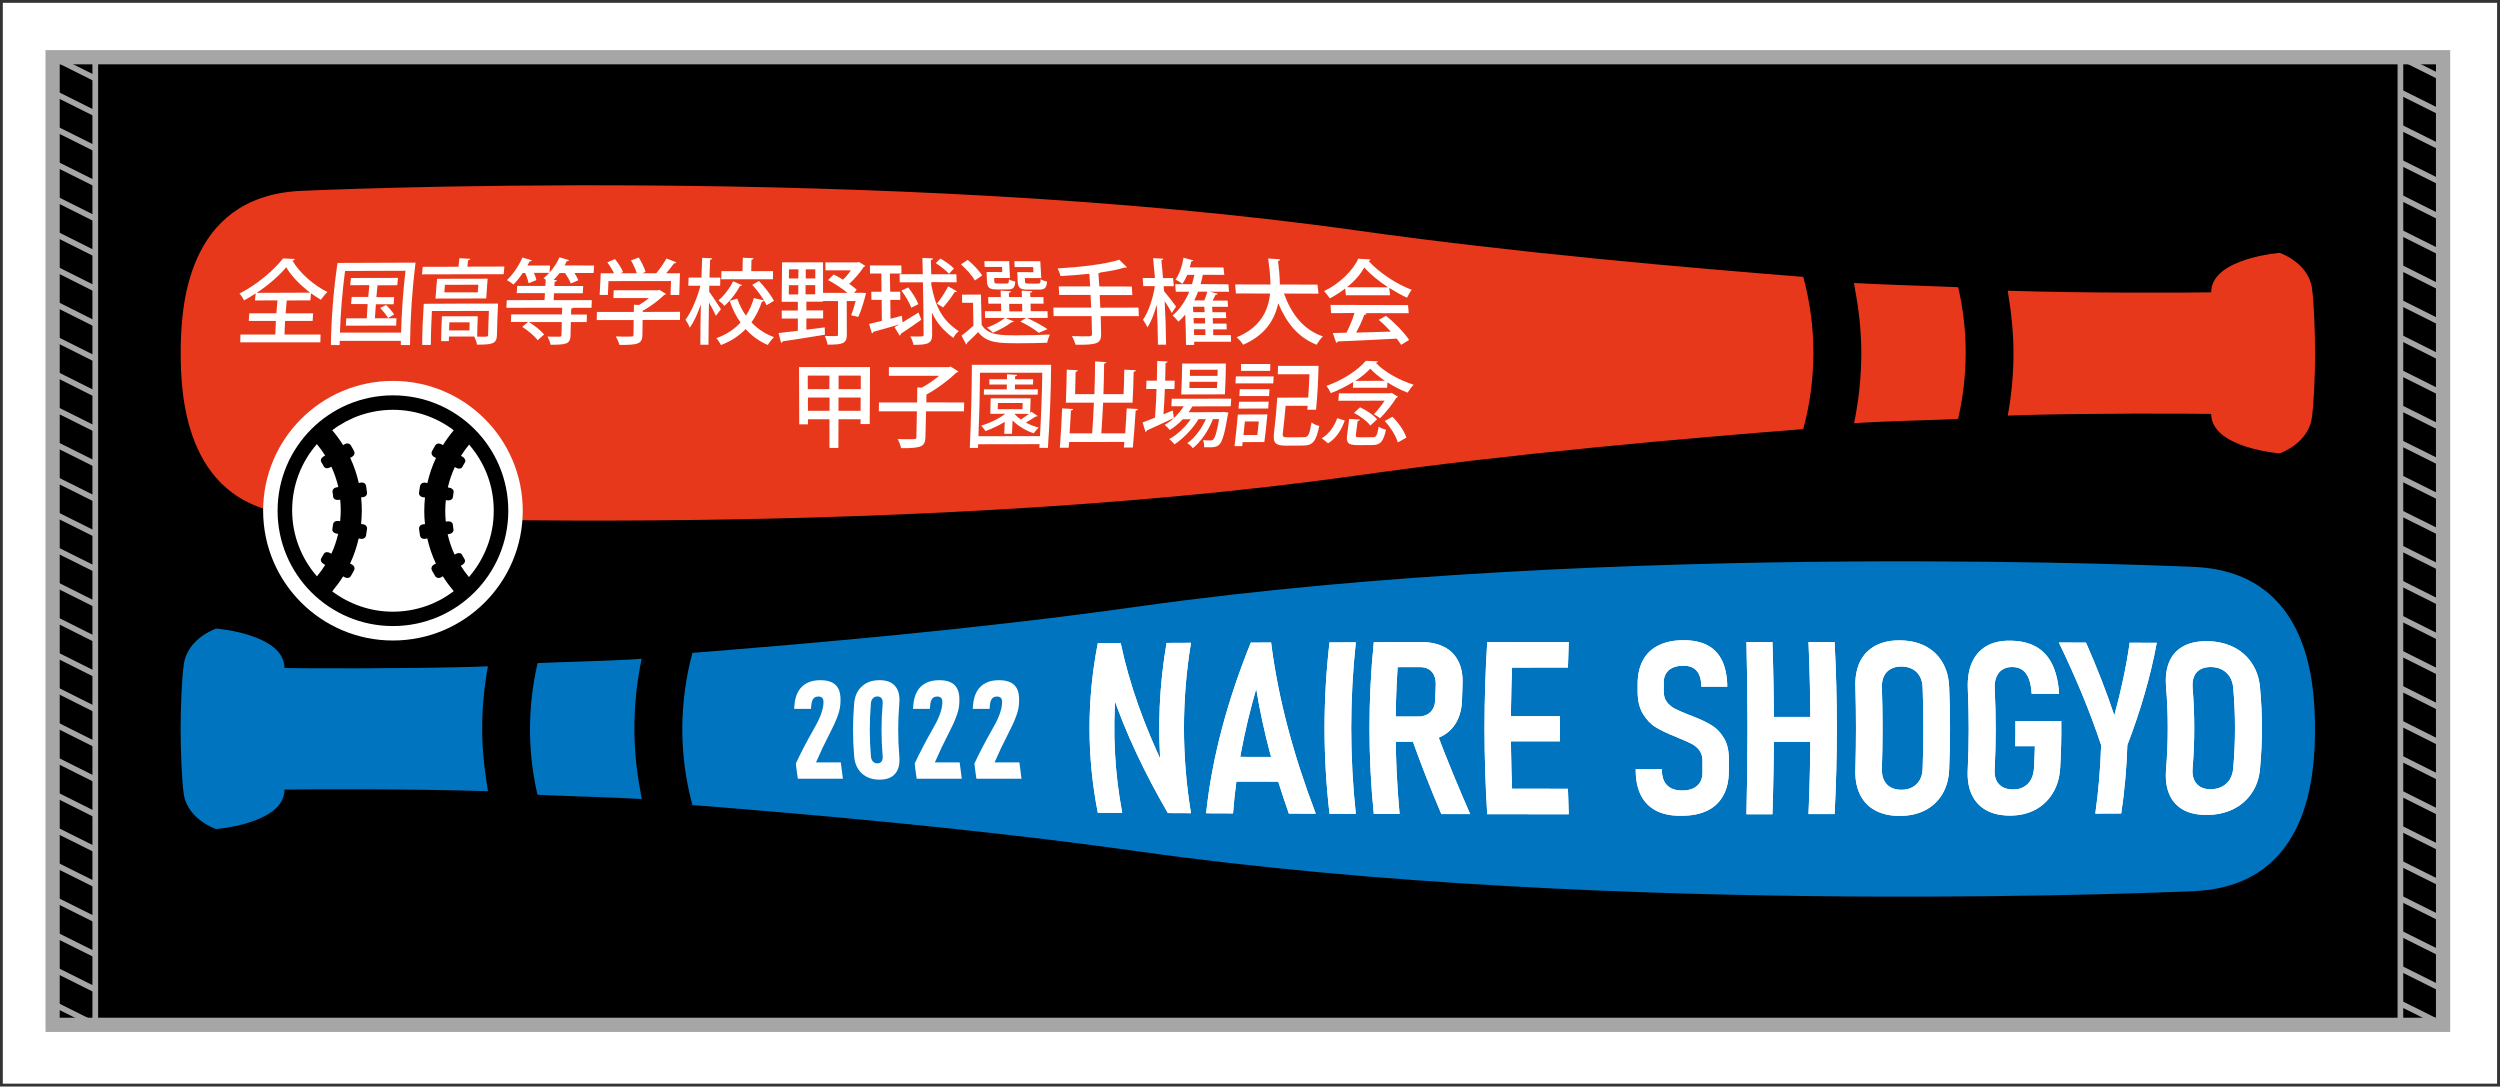
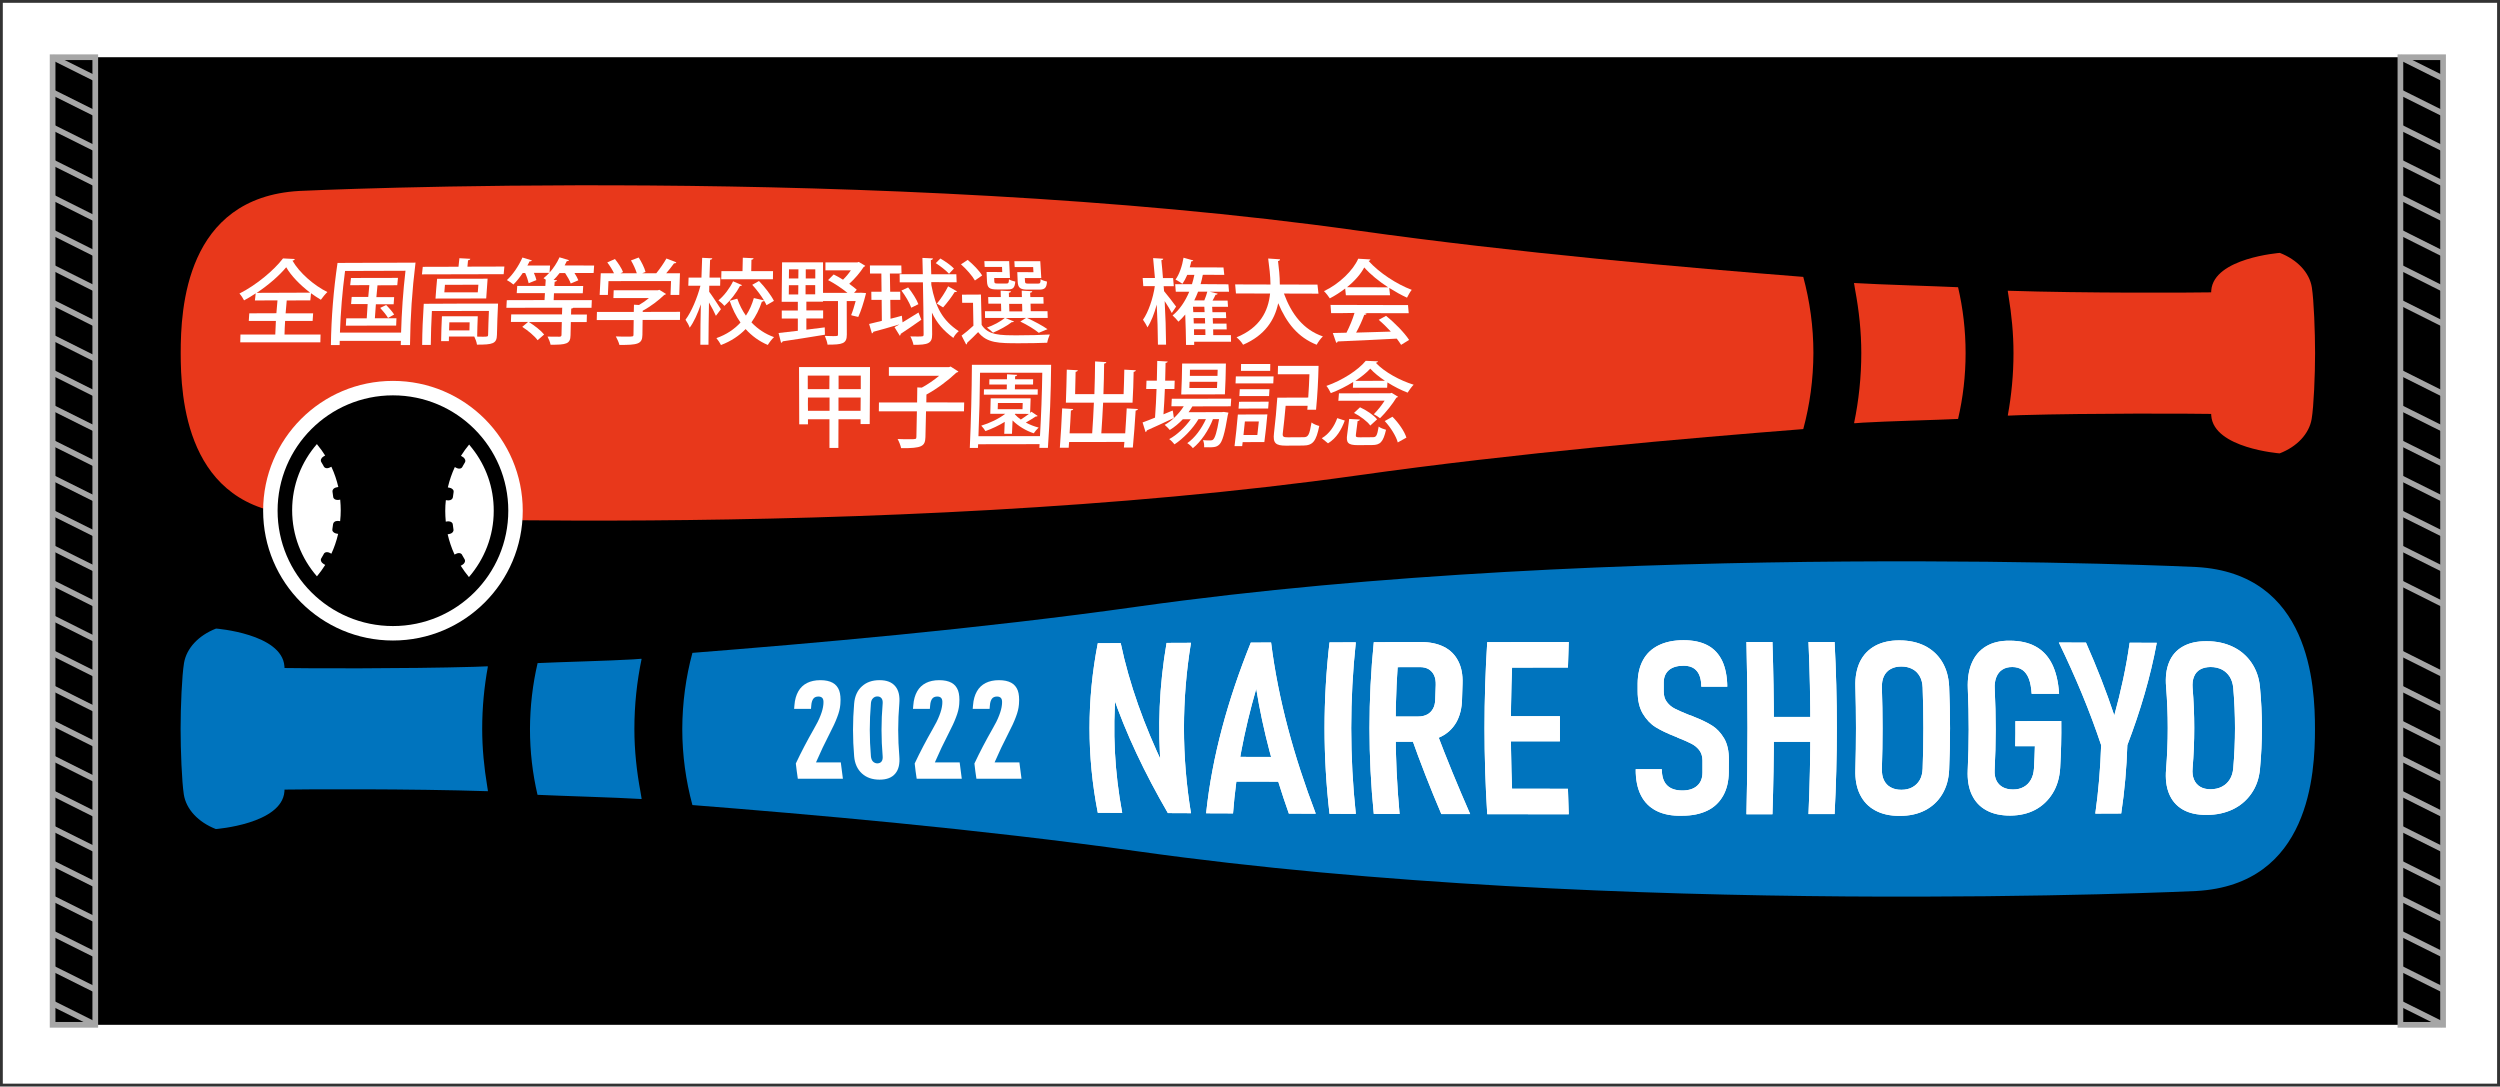
<svg xmlns="http://www.w3.org/2000/svg" version="1.1" id="_x31_441" x="0px" y="0px" viewBox="0 0 2490.2 1082.3" style="enable-background:new 0 0 2490.2 1082.3;" xml:space="preserve">
  <rect x="0" y="0" width="2490.2" height="1082.3" fill="#333333" stroke="none" />
  <style type="text/css">
	.st0{fill:#FFFFFF;}
	.st1{fill:#0074BE;}
	.st2{fill:#E8381B;}
	.st3{fill:none;stroke:#A6A6A6;stroke-width:5.669;stroke-miterlimit:10;}
	.st4{fill:none;stroke:#A6A6A6;stroke-width:14.173;stroke-miterlimit:10;}
</style>
  <rect x="2.8" y="2.8" class="st0" width="2484.5" height="1076.6" />
  <g>
    <rect x="52.4" y="57" width="2381.1" height="963.8" />
  </g>
  <g>
    <path class="st1" d="M535.5,660.5c20.3-1,72.4-2.3,95.1-3.7c2.7-0.2,5.3-0.4,8-0.6c0,0,0,0.1,0,0.1c0.2,0,0.4,0,0.5,0   c-4.7,22.6-7.2,45.9-7.2,69.8c0,21.5,2.3,42.4,6.1,62.8c0.5,2.2,0.6,4.5,1.1,6.6c0,0-0.1,0-0.1,0c0,0.1,0,0.3,0.1,0.4   c-26-1.6-80.8-3.1-103.7-4.2c-4.9-21-7.5-43-7.5-65.6C528,703.4,530.6,681.5,535.5,660.5z" />
    <path class="st1" d="M215.2,626.1c0,0,65.5,5.1,68.1,37.4c0,0.6,0.1,1.3,0.1,1.9c19.6,0.4,120,0.8,189.4-1.2   c4.3-0.2,8.3-0.3,12.7-0.5c0,0,0,0.1,0,0.1c0.2,0,0.3,0,0.5,0c-3.7,20.1-5.7,40.9-5.7,62.1c0,19.5,1.9,38.6,5,57.3   c0.3,1.5,0.4,3,0.7,4.5c0,0,0,0-0.1,0c0,0.1,0,0.3,0.1,0.4c-77.1-2.5-181.8-2-202.6-1.6c0,0.6-0.1,1.4-0.1,2   c-2.6,32.3-68.3,37.3-68.3,37.3c-17.4-6.8-29.6-19.6-31.9-34.5c-2-12.8-3.2-44.2-3.2-65.4c0-21.7,1.3-52.9,3.4-65.5   C185.8,645.6,197.8,632.9,215.2,626.1z" />
    <path class="st1" d="M689.7,650.3c114.9-9.1,283.9-23.5,444.4-46.2c475.8-66.9,1051.3-39.4,1053.8-39.3   c113.3,6.5,118,117.9,118,161.4c0,43.5-4.7,154.8-118,161.3c-2.5,0.1-578,27.5-1053.8-39.4c-160.5-22.6-329.5-37.1-444.4-46.2   c-6.5-24.1-10.1-49.5-10.1-75.8C679.7,699.8,683.2,674.3,689.7,650.3z" />
  </g>
  <g>
    <g>
      <path class="st0" d="M1093.5,640.7c7.6,0,15.2-0.1,22.8-0.1c8.6,41,23.5,82.1,43.2,123.3c-1,1.2-2,2.4-3,3.6    c-3.6-42.4-1.8-84.7,5.5-127.1c8.1,0,16.2-0.1,24.3-0.1c-9.3,56.6-9.3,113.2,0,169.7c-7.7,0-15.4-0.1-23-0.1    c-23-39.7-41.9-79.2-55.3-118.7c1.2-1.2,2.3-2.4,3.5-3.6c-3.4,40.7-1.3,81.4,6.3,122.1c-8.1,0-16.2-0.1-24.3-0.1    C1082.5,753.4,1082.5,697.1,1093.5,640.7z" />
      <path class="st0" d="M1245.9,640.1c6.7,0,13.5,0,20.2-0.1c7.1,56.8,22.8,113.6,44.5,170.5c-8.9,0-17.8,0-26.8-0.1    c-14.7-41.5-25.8-82.9-32.5-124.3c-12,41.4-20,82.8-23.1,124.1c-8.9,0-17.8-0.1-26.8-0.1C1207.3,753.7,1223,696.9,1245.9,640.1z     M1222.8,753.9c19,0,38,0,57,0.1c0.4,8.2,0.9,16.4,1.5,24.6c-18.9,0-37.9-0.1-56.8-0.1C1223.8,770.3,1223.2,762.1,1222.8,753.9z" />
      <path class="st0" d="M1350.5,810.7c-8.7,0-17.5,0-26.2-0.1c-6.6-56.9-6.6-113.8,0-170.7c8.7,0,17.5,0,26.2-0.1    C1344.4,696.8,1344.4,753.7,1350.5,810.7z" />
      <path class="st0" d="M1368.4,639.7c8.6,0,17.1,0,25.7-0.1c-5.3,57.1-5.3,114.1,0,171.2c-8.6,0-17.1,0-25.7-0.1    C1362.7,753.7,1362.7,696.7,1368.4,639.7z M1375.9,713.7c12.3,0,24.6,0,36.9,0c3.4,0,6.3-0.7,8.8-2c2.5-1.3,4.4-3.3,5.8-5.8    c1.4-2.5,2.1-5.5,2.2-9.1c0.1-4.9,0.3-9.7,0.5-14.6c0.1-3.7-0.4-6.8-1.6-9.5c-1.2-2.6-3-4.6-5.4-6.1c-2.4-1.4-5.3-2.1-8.6-2.1    c-12.2,0-24.5,0-36.7,0.1c0.6-8.3,1.3-16.7,2.1-25c11.7,0,23.4-0.1,35-0.1c9.2,0,16.9,1.6,23.3,4.8c6.4,3.2,11.1,7.9,14.3,14.2    c3.2,6.2,4.6,13.6,4.3,22.1c-0.2,5.3-0.4,10.7-0.5,16c-0.2,8.8-2.1,16.4-5.6,22.7c-3.6,6.3-8.7,11.2-15.4,14.5    c-6.7,3.3-14.7,5-24,5c-11.8,0-23.7,0-35.5,0C1375.8,730.4,1375.8,722.1,1375.9,713.7z M1405.5,733.5c8.3-1.8,16.7-3.6,25-5.4    c10.4,27.6,21.8,55.2,33.9,82.8c-9.6,0-19.2,0-28.7,0C1424.7,785.1,1414.6,759.3,1405.5,733.5z" />
      <path class="st0" d="M1481.4,639.6c8.6,0,17.3,0,25.9,0c-3.1,57.1-3.1,114.3,0,171.4c-8.6,0-17.3,0-25.9,0    C1477.8,753.8,1477.8,696.7,1481.4,639.6z M1493.4,639.6c23.1,0,46.2-0.1,69.2-0.1c-0.3,8.5-0.6,16.9-0.8,25.4    c-23.2,0-46.5,0-69.7,0.1C1492.5,656.5,1492.9,648,1493.4,639.6z M1490.9,713.4c21,0,41.9,0,62.9,0c0,8.3,0,16.7,0,25    c-21,0-41.9,0-62.9,0C1490.8,730,1490.8,721.7,1490.9,713.4z M1492.1,785.6c23.2,0,46.5,0,69.7,0.1c0.2,8.5,0.5,16.9,0.8,25.4    c-23.1,0-46.2,0-69.2-0.1C1492.9,802.5,1492.5,794.1,1492.1,785.6z" />
      <path class="st0" d="M1650,807.7c-6.9-3.5-12-8.6-15.5-15.5c-3.5-6.9-5.3-15.6-5.2-26c8.7,0,17.3,0,26,0c0,7.1,1.7,12.4,5.1,15.9    c3.4,3.5,8.5,5.3,15.4,5.3c6.3,0,11.2-1.6,14.7-4.7c3.5-3.1,5.3-7.5,5.3-13.2c0-4,0-8,0-12c0-4.1-1.1-7.5-3.2-10.3    c-2.2-2.8-4.9-5-8.2-6.6c-3.3-1.7-7.9-3.7-13.7-6c-0.1,0-0.2,0-0.2-0.1c-0.1,0-0.2-0.1-0.2-0.2c-0.6-0.2-1.2-0.5-1.8-0.7    c-7.7-3-14.1-6.1-19.2-9.2c-5.1-3.1-9.4-7.7-12.9-13.5c-3.5-5.9-5.2-13.4-5.2-22.6c0-2.5,0-5,0-7.6c0.1-9.1,1.9-16.9,5.5-23.4    c3.6-6.5,8.8-11.3,15.6-14.6c6.8-3.3,15-5,24.6-5c9.6,0,17.6,1.7,24,5.1c6.4,3.4,11.2,8.6,14.5,15.4c3.2,6.8,5,15.5,5.1,25.8    c-8.6,0-17.3,0-25.9,0c0-7-1.5-12.2-4.5-15.7c-2.9-3.5-7.3-5.2-13.2-5.2c-6.3,0-11.2,1.5-14.6,4.4c-3.4,3-5.1,7.1-5.1,12.3    c0,3,0,6,0,9c0,4.2,1,7.7,3.2,10.5c2.1,2.8,4.8,5.1,8.1,6.7c3.3,1.7,7.7,3.6,13.4,5.9c0.5,0.2,1.1,0.5,1.7,0.6    c0.6,0.2,1.1,0.4,1.7,0.6c0.2,0.1,0.5,0.2,0.8,0.3c0.3,0.1,0.6,0.3,0.8,0.4c7.6,3,13.7,5.9,18.4,8.9c4.7,2.9,8.7,7.2,12,12.7    c3.3,5.6,4.9,12.9,4.8,21.8c0,4-0.1,8-0.1,12c-0.1,9.1-2,17-5.7,23.5c-3.7,6.5-8.9,11.5-15.8,14.8c-6.9,3.3-15.1,5-24.7,5    C1665.4,812.9,1656.8,811.1,1650,807.7z" />
      <path class="st0" d="M1739.6,639.5c8.6,0,17.3,0,25.9,0c1.9,57.2,1.9,114.4,0,171.6c-8.6,0-17.3,0-25.9,0    C1741,753.9,1741,696.7,1739.6,639.5z M1755.1,714.1c21.2,0,42.3,0,63.5,0c0.1,8.3,0,16.5,0,24.8c-21.2,0-42.3,0-63.5,0    C1755.1,730.6,1755.1,722.3,1755.1,714.1z M1801.4,639.5c8.7,0,17.3,0,26,0c3,57.1,3,114.3,0,171.4c-8.7,0-17.3,0-26,0    C1803.9,753.9,1803.9,696.7,1801.4,639.5z" />
      <path class="st0" d="M1867.8,807.2c-6.7-3.6-11.7-8.9-15.1-15.8c-3.4-6.9-4.9-15.1-4.6-24.6c0.8-27.7,0.8-55.3,0-83    c-0.3-9.6,1.3-17.8,4.6-24.7c3.4-6.9,8.4-12.1,15.1-15.8c6.7-3.6,14.8-5.5,24.4-5.4c9.6,0,18,1.9,25.2,5.5    c7.2,3.7,12.9,8.9,17.1,15.8c4.2,6.9,6.5,15.1,7,24.7c1.2,27.6,1.2,55.2,0,82.8c-0.4,9.5-2.8,17.7-7,24.6    c-4.2,6.9-9.9,12.2-17.1,15.9c-7.2,3.7-15.6,5.5-25.2,5.5C1882.6,812.7,1874.5,810.9,1867.8,807.2z M1904.8,784.2    c3.1-1.7,5.6-4.1,7.4-7.2c1.8-3.1,2.7-6.9,2.9-11.3c1-27,1-53.9,0-80.9c-0.2-4.3-1.1-8.1-2.9-11.2c-1.8-3.2-4.2-5.6-7.4-7.2    c-3.1-1.7-6.8-2.5-10.9-2.5c-4.1,0-7.7,0.8-10.7,2.5c-3,1.6-5.2,4.1-6.7,7.2c-1.5,3.2-2.1,6.9-2,11.2c0.9,27,0.9,54,0,80.9    c-0.1,4.4,0.5,8.2,2,11.3c1.5,3.1,3.7,5.6,6.7,7.2c3,1.7,6.5,2.5,10.7,2.5C1898,786.7,1901.7,785.9,1904.8,784.2z" />
      <path class="st0" d="M2053.2,718.2c0.2,15.6-0.2,31.1-1.1,46.7c-0.6,9.8-3.1,18.2-7.5,25.3c-4.4,7.1-10.2,12.6-17.3,16.4    c-7.2,3.8-15.4,5.7-24.8,5.8c-9.5,0-17.4-1.7-23.9-5.3c-6.5-3.5-11.3-8.7-14.5-15.5c-3.2-6.8-4.5-14.9-4.1-24.3    c1.3-27.1,1.3-54.2,0.1-81.3c-0.4-10,0.9-18.5,4-25.7c3.1-7.2,7.8-12.7,14.2-16.5c6.3-3.8,14.2-5.7,23.5-5.6    c10.2,0,18.7,1.9,25.7,5.7c7,3.8,12.5,9.6,16.4,17.3c3.9,7.8,6.4,17.7,7.1,29.9c-9.1,0-18.2,0-27.3,0c-0.4-6.1-1.3-11.1-2.8-15    c-1.5-3.9-3.6-6.8-6.4-8.8c-2.8-1.9-6.2-2.9-10.1-2.9c-3.9,0-7.2,0.8-9.9,2.6c-2.7,1.7-4.7,4.2-6,7.5c-1.3,3.3-1.9,7.2-1.6,11.6    c1.3,27.1,1.3,54.1-0.1,81.2c-0.2,3.9,0.4,7.3,1.8,10.2c1.4,2.9,3.5,5,6.3,6.6c2.8,1.5,6.2,2.3,10.3,2.3c4,0,7.5-0.8,10.5-2.5    c3-1.6,5.4-4,7.2-7.2c1.8-3.1,2.8-6.9,3.1-11.3c0.4-7.4,0.7-14.7,0.9-22.1c-6.5,0-13.1,0-19.6,0c0.2-8.3,0.3-16.7,0.2-25    C2022.5,718.2,2037.9,718.2,2053.2,718.2z" />
      <path class="st0" d="M2119,742.2c-0.7,22.7-2.7,45.4-6.1,68.1c-8.6,0-17.2,0.1-25.8,0.1c3.2-22.7,5.1-45.4,5.8-68.2    c-11.3-34-25.6-68.1-42.1-102.2c9,0,18,0.1,27,0.1c10.7,24.2,20.2,48.4,28.2,72.5c6.7-24.2,11.9-48.3,15.3-72.4c9,0,18,0.1,27,0.1    C2142,674.3,2132,708.2,2119,742.2z" />
      <path class="st0" d="M2174.3,806.4c-6.3-3.6-10.8-8.8-13.7-15.7c-2.8-6.8-3.8-15-3-24.4c2.2-27.4,2.2-54.8,0-82.2    c-0.8-9.5,0.2-17.7,3-24.5c2.8-6.8,7.3-12,13.7-15.6c6.3-3.6,14.2-5.4,23.9-5.3c9.6,0,18.2,1.9,25.8,5.5    c7.6,3.6,13.8,8.9,18.5,15.7c4.7,6.8,7.7,14.9,8.6,24.4c2.6,27.3,2.6,54.6,0,81.9c-0.9,9.4-3.8,17.5-8.6,24.3    c-4.7,6.8-11,12.1-18.5,15.7c-7.6,3.6-16.2,5.5-25.8,5.5C2188.5,811.8,2180.6,810,2174.3,806.4z M2213.2,783.6    c3.3-1.7,5.9-4.1,7.8-7.2c2-3.1,3.1-6.8,3.5-11.2c2.3-26.7,2.3-53.3,0-80c-0.4-4.3-1.6-8-3.5-11.1c-2-3.1-4.6-5.5-7.8-7.2    c-3.3-1.6-7-2.5-11.1-2.5c-4.1,0-7.6,0.8-10.5,2.4c-2.9,1.6-4.9,4-6.2,7.2c-1.3,3.1-1.7,6.9-1.4,11.1c2.2,26.7,2.2,53.4,0,80.2    c-0.4,4.4,0.1,8.1,1.4,11.2c1.3,3.1,3.3,5.5,6.2,7.2c2.8,1.7,6.3,2.5,10.5,2.5C2206.3,786.1,2210,785.3,2213.2,783.6z" />
    </g>
    <g>
      <path class="st0" d="M1093.5,640.7c7.6,0,15.2-0.1,22.8-0.1c8.6,41,23.5,82.1,43.2,123.3c-1,1.2-2,2.4-3,3.6    c-3.6-42.4-1.8-84.7,5.5-127.1c8.1,0,16.2-0.1,24.3-0.1c-9.3,56.6-9.3,113.2,0,169.7c-7.7,0-15.4-0.1-23-0.1    c-23-39.7-41.9-79.2-55.3-118.7c1.2-1.2,2.3-2.4,3.5-3.6c-3.4,40.7-1.3,81.4,6.3,122.1c-8.1,0-16.2-0.1-24.3-0.1    C1082.5,753.4,1082.5,697.1,1093.5,640.7z" />
      <path class="st0" d="M1245.9,640.1c6.7,0,13.5,0,20.2-0.1c7.1,56.8,22.8,113.6,44.5,170.5c-8.9,0-17.8,0-26.8-0.1    c-14.7-41.5-25.8-82.9-32.5-124.3c-12,41.4-20,82.8-23.1,124.1c-8.9,0-17.8-0.1-26.8-0.1C1207.3,753.7,1223,696.9,1245.9,640.1z     M1222.8,753.9c19,0,38,0,57,0.1c0.4,8.2,0.9,16.4,1.5,24.6c-18.9,0-37.9-0.1-56.8-0.1C1223.8,770.3,1223.2,762.1,1222.8,753.9z" />
      <path class="st0" d="M1350.5,810.7c-8.7,0-17.5,0-26.2-0.1c-6.6-56.9-6.6-113.8,0-170.7c8.7,0,17.5,0,26.2-0.1    C1344.4,696.8,1344.4,753.7,1350.5,810.7z" />
      <path class="st0" d="M1368.4,639.7c8.6,0,17.1,0,25.7-0.1c-5.3,57.1-5.3,114.1,0,171.2c-8.6,0-17.1,0-25.7-0.1    C1362.7,753.7,1362.7,696.7,1368.4,639.7z M1375.9,713.7c12.3,0,24.6,0,36.9,0c3.4,0,6.3-0.7,8.8-2c2.5-1.3,4.4-3.3,5.8-5.8    c1.4-2.5,2.1-5.5,2.2-9.1c0.1-4.9,0.3-9.7,0.5-14.6c0.1-3.7-0.4-6.8-1.6-9.5c-1.2-2.6-3-4.6-5.4-6.1c-2.4-1.4-5.3-2.1-8.6-2.1    c-12.2,0-24.5,0-36.7,0.1c0.6-8.3,1.3-16.7,2.1-25c11.7,0,23.4-0.1,35-0.1c9.2,0,16.9,1.6,23.3,4.8c6.4,3.2,11.1,7.9,14.3,14.2    c3.2,6.2,4.6,13.6,4.3,22.1c-0.2,5.3-0.4,10.7-0.5,16c-0.2,8.8-2.1,16.4-5.6,22.7c-3.6,6.3-8.7,11.2-15.4,14.5    c-6.7,3.3-14.7,5-24,5c-11.8,0-23.7,0-35.5,0C1375.8,730.4,1375.8,722.1,1375.9,713.7z M1405.5,733.5c8.3-1.8,16.7-3.6,25-5.4    c10.4,27.6,21.8,55.2,33.9,82.8c-9.6,0-19.2,0-28.7,0C1424.7,785.1,1414.6,759.3,1405.5,733.5z" />
      <path class="st0" d="M1481.4,639.6c8.6,0,17.3,0,25.9,0c-3.1,57.1-3.1,114.3,0,171.4c-8.6,0-17.3,0-25.9,0    C1477.8,753.8,1477.8,696.7,1481.4,639.6z M1493.4,639.6c23.1,0,46.2-0.1,69.2-0.1c-0.3,8.5-0.6,16.9-0.8,25.4    c-23.2,0-46.5,0-69.7,0.1C1492.5,656.5,1492.9,648,1493.4,639.6z M1490.9,713.4c21,0,41.9,0,62.9,0c0,8.3,0,16.7,0,25    c-21,0-41.9,0-62.9,0C1490.8,730,1490.8,721.7,1490.9,713.4z M1492.1,785.6c23.2,0,46.5,0,69.7,0.1c0.2,8.5,0.5,16.9,0.8,25.4    c-23.1,0-46.2,0-69.2-0.1C1492.9,802.5,1492.5,794.1,1492.1,785.6z" />
      <path class="st0" d="M1650,807.7c-6.9-3.5-12-8.6-15.5-15.5c-3.5-6.9-5.3-15.6-5.2-26c8.7,0,17.3,0,26,0c0,7.1,1.7,12.4,5.1,15.9    c3.4,3.5,8.5,5.3,15.4,5.3c6.3,0,11.2-1.6,14.7-4.7c3.5-3.1,5.3-7.5,5.3-13.2c0-4,0-8,0-12c0-4.1-1.1-7.5-3.2-10.3    c-2.2-2.8-4.9-5-8.2-6.6c-3.3-1.7-7.9-3.7-13.7-6c-0.1,0-0.2,0-0.2-0.1c-0.1,0-0.2-0.1-0.2-0.2c-0.6-0.2-1.2-0.5-1.8-0.7    c-7.7-3-14.1-6.1-19.2-9.2c-5.1-3.1-9.4-7.7-12.9-13.5c-3.5-5.9-5.2-13.4-5.2-22.6c0-2.5,0-5,0-7.6c0.1-9.1,1.9-16.9,5.5-23.4    c3.6-6.5,8.8-11.3,15.6-14.6c6.8-3.3,15-5,24.6-5c9.6,0,17.6,1.7,24,5.1c6.4,3.4,11.2,8.6,14.5,15.4c3.2,6.8,5,15.5,5.1,25.8    c-8.6,0-17.3,0-25.9,0c0-7-1.5-12.2-4.5-15.7c-2.9-3.5-7.3-5.2-13.2-5.2c-6.3,0-11.2,1.5-14.6,4.4c-3.4,3-5.1,7.1-5.1,12.3    c0,3,0,6,0,9c0,4.2,1,7.7,3.2,10.5c2.1,2.8,4.8,5.1,8.1,6.7c3.3,1.7,7.7,3.6,13.4,5.9c0.5,0.2,1.1,0.5,1.7,0.6    c0.6,0.2,1.1,0.4,1.7,0.6c0.2,0.1,0.5,0.2,0.8,0.3c0.3,0.1,0.6,0.3,0.8,0.4c7.6,3,13.7,5.9,18.4,8.9c4.7,2.9,8.7,7.2,12,12.7    c3.3,5.6,4.9,12.9,4.8,21.8c0,4-0.1,8-0.1,12c-0.1,9.1-2,17-5.7,23.5c-3.7,6.5-8.9,11.5-15.8,14.8c-6.9,3.3-15.1,5-24.7,5    C1665.4,812.9,1656.8,811.1,1650,807.7z" />
      <path class="st0" d="M1739.6,639.5c8.6,0,17.3,0,25.9,0c1.9,57.2,1.9,114.4,0,171.6c-8.6,0-17.3,0-25.9,0    C1741,753.9,1741,696.7,1739.6,639.5z M1755.1,714.1c21.2,0,42.3,0,63.5,0c0.1,8.3,0,16.5,0,24.8c-21.2,0-42.3,0-63.5,0    C1755.1,730.6,1755.1,722.3,1755.1,714.1z M1801.4,639.5c8.7,0,17.3,0,26,0c3,57.1,3,114.3,0,171.4c-8.7,0-17.3,0-26,0    C1803.9,753.9,1803.9,696.7,1801.4,639.5z" />
      <path class="st0" d="M1867.8,807.2c-6.7-3.6-11.7-8.9-15.1-15.8c-3.4-6.9-4.9-15.1-4.6-24.6c0.8-27.7,0.8-55.3,0-83    c-0.3-9.6,1.3-17.8,4.6-24.7c3.4-6.9,8.4-12.1,15.1-15.8c6.7-3.6,14.8-5.5,24.4-5.4c9.6,0,18,1.9,25.2,5.5    c7.2,3.7,12.9,8.9,17.1,15.8c4.2,6.9,6.5,15.1,7,24.7c1.2,27.6,1.2,55.2,0,82.8c-0.4,9.5-2.8,17.7-7,24.6    c-4.2,6.9-9.9,12.2-17.1,15.9c-7.2,3.7-15.6,5.5-25.2,5.5C1882.6,812.7,1874.5,810.9,1867.8,807.2z M1904.8,784.2    c3.1-1.7,5.6-4.1,7.4-7.2c1.8-3.1,2.7-6.9,2.9-11.3c1-27,1-53.9,0-80.9c-0.2-4.3-1.1-8.1-2.9-11.2c-1.8-3.2-4.2-5.6-7.4-7.2    c-3.1-1.7-6.8-2.5-10.9-2.5c-4.1,0-7.7,0.8-10.7,2.5c-3,1.6-5.2,4.1-6.7,7.2c-1.5,3.2-2.1,6.9-2,11.2c0.9,27,0.9,54,0,80.9    c-0.1,4.4,0.5,8.2,2,11.3c1.5,3.1,3.7,5.6,6.7,7.2c3,1.7,6.5,2.5,10.7,2.5C1898,786.7,1901.7,785.9,1904.8,784.2z" />
      <path class="st0" d="M2053.2,718.2c0.2,15.6-0.2,31.1-1.1,46.7c-0.6,9.8-3.1,18.2-7.5,25.3c-4.4,7.1-10.2,12.6-17.3,16.4    c-7.2,3.8-15.4,5.7-24.8,5.8c-9.5,0-17.4-1.7-23.9-5.3c-6.5-3.5-11.3-8.7-14.5-15.5c-3.2-6.8-4.5-14.9-4.1-24.3    c1.3-27.1,1.3-54.2,0.1-81.3c-0.4-10,0.9-18.5,4-25.7c3.1-7.2,7.8-12.7,14.2-16.5c6.3-3.8,14.2-5.7,23.5-5.6    c10.2,0,18.7,1.9,25.7,5.7c7,3.8,12.5,9.6,16.4,17.3c3.9,7.8,6.4,17.7,7.1,29.9c-9.1,0-18.2,0-27.3,0c-0.4-6.1-1.3-11.1-2.8-15    c-1.5-3.9-3.6-6.8-6.4-8.8c-2.8-1.9-6.2-2.9-10.1-2.9c-3.9,0-7.2,0.8-9.9,2.6c-2.7,1.7-4.7,4.2-6,7.5c-1.3,3.3-1.9,7.2-1.6,11.6    c1.3,27.1,1.3,54.1-0.1,81.2c-0.2,3.9,0.4,7.3,1.8,10.2c1.4,2.9,3.5,5,6.3,6.6c2.8,1.5,6.2,2.3,10.3,2.3c4,0,7.5-0.8,10.5-2.5    c3-1.6,5.4-4,7.2-7.2c1.8-3.1,2.8-6.9,3.1-11.3c0.4-7.4,0.7-14.7,0.9-22.1c-6.5,0-13.1,0-19.6,0c0.2-8.3,0.3-16.7,0.2-25    C2022.5,718.2,2037.9,718.2,2053.2,718.2z" />
      <path class="st0" d="M2119,742.2c-0.7,22.7-2.7,45.4-6.1,68.1c-8.6,0-17.2,0.1-25.8,0.1c3.2-22.7,5.1-45.4,5.8-68.2    c-11.3-34-25.6-68.1-42.1-102.2c9,0,18,0.1,27,0.1c10.7,24.2,20.2,48.4,28.2,72.5c6.7-24.2,11.9-48.3,15.3-72.4c9,0,18,0.1,27,0.1    C2142,674.3,2132,708.2,2119,742.2z" />
      <path class="st0" d="M2174.3,806.4c-6.3-3.6-10.8-8.8-13.7-15.7c-2.8-6.8-3.8-15-3-24.4c2.2-27.4,2.2-54.8,0-82.2    c-0.8-9.5,0.2-17.7,3-24.5c2.8-6.8,7.3-12,13.7-15.6c6.3-3.6,14.2-5.4,23.9-5.3c9.6,0,18.2,1.9,25.8,5.5    c7.6,3.6,13.8,8.9,18.5,15.7c4.7,6.8,7.7,14.9,8.6,24.4c2.6,27.3,2.6,54.6,0,81.9c-0.9,9.4-3.8,17.5-8.6,24.3    c-4.7,6.8-11,12.1-18.5,15.7c-7.6,3.6-16.2,5.5-25.8,5.5C2188.5,811.8,2180.6,810,2174.3,806.4z M2213.2,783.6    c3.3-1.7,5.9-4.1,7.8-7.2c2-3.1,3.1-6.8,3.5-11.2c2.3-26.7,2.3-53.3,0-80c-0.4-4.3-1.6-8-3.5-11.1c-2-3.1-4.6-5.5-7.8-7.2    c-3.3-1.6-7-2.5-11.1-2.5c-4.1,0-7.6,0.8-10.5,2.4c-2.9,1.6-4.9,4-6.2,7.2c-1.3,3.1-1.7,6.9-1.4,11.1c2.2,26.7,2.2,53.4,0,80.2    c-0.4,4.4,0.1,8.1,1.4,11.2c1.3,3.1,3.3,5.5,6.2,7.2c2.8,1.7,6.3,2.5,10.5,2.5C2206.3,786.1,2210,785.3,2213.2,783.6z" />
    </g>
  </g>
  <g>
    <path class="st0" d="M792.7,760.5c5.3-11.3,11.3-22.7,17.8-34.1c3-5.1,5.3-9.7,6.8-13.7c1.6-4.1,2.5-7.6,2.8-10.7   c0-0.4,0.1-0.8,0.1-1.3c0.2-2.4-0.1-4.1-0.9-5.2c-0.8-1.1-2.2-1.7-4.1-1.7c-2.2,0-3.9,0.7-5,2.1c-1.1,1.4-1.9,3.7-2.1,6.7   c-0.1,1.2-0.2,2.3-0.3,3.5c-5.6,0-11.2,0-16.8,0c0.1-1.2,0.2-2.3,0.3-3.5c0.4-5.7,1.8-10.3,3.9-14c2.1-3.7,5-6.4,8.7-8.3   c3.6-1.8,8-2.8,13.2-2.8c5.1,0,9.2,0.9,12.3,2.6c3.1,1.7,5.2,4.3,6.5,7.7c1.2,3.4,1.6,7.8,1.2,13c0,0.4-0.1,0.8-0.1,1.3   c-0.3,3.6-1.3,7.7-3.1,12.3c-1.7,4.6-4.2,10-7.3,15.9c-5,9.7-9.6,19.4-13.8,29.1c8.2,0,16.5,0,24.7,0c0.6,5.4,1.3,10.8,2.1,16.3   c-15,0-29.9,0-44.9,0C793.9,770.6,793.3,765.5,792.7,760.5z" />
    <path class="st0" d="M858.6,770.5c-4.5-4.1-7.2-9.8-7.8-17.2c-1.5-17.5-1.5-35,0-52.5c0.6-7.4,3.3-13.2,7.8-17.2   c4.5-4.1,10.3-6.1,17.5-6.1c7.1,0,12.3,2,15.7,6.1c3.4,4.1,4.6,9.8,4,17.2c-1.5,17.5-1.5,35,0,52.5c0.6,7.4-0.6,13.2-4,17.2   c-3.4,4.1-8.5,6.1-15.7,6.1C869,776.6,863.1,774.6,858.6,770.5z M878.1,758.5c0.9-1.2,1.3-3,1.1-5.2c-1.5-17.5-1.5-35,0-52.5   c0.2-2.2-0.2-4-1.1-5.2c-0.9-1.2-2.3-1.9-4.1-1.9c-1.8,0-3.3,0.6-4.5,1.9c-1.2,1.2-1.9,3-2,5.2c-1.5,17.5-1.5,35,0,52.5   c0.2,2.2,0.9,4,2,5.2c1.2,1.2,2.7,1.9,4.5,1.9C875.8,760.3,877.2,759.7,878.1,758.5z" />
    <path class="st0" d="M911.1,760.5c5.3-11.3,11.3-22.7,17.8-34.1c3-5.1,5.3-9.7,6.8-13.7c1.6-4.1,2.5-7.6,2.8-10.7   c0-0.4,0.1-0.8,0.1-1.3c0.2-2.4-0.1-4.1-0.9-5.2c-0.8-1.1-2.2-1.7-4.1-1.7c-2.2,0-3.9,0.7-5,2.1c-1.1,1.4-1.9,3.7-2.1,6.7   c-0.1,1.2-0.2,2.3-0.3,3.5c-5.6,0-11.2,0-16.8,0c0.1-1.2,0.2-2.3,0.3-3.5c0.4-5.7,1.8-10.3,3.9-14c2.1-3.7,5-6.4,8.7-8.3   c3.6-1.8,8-2.8,13.2-2.8c5.1,0,9.2,0.9,12.3,2.6c3.1,1.7,5.2,4.3,6.5,7.7c1.2,3.4,1.6,7.8,1.2,13c0,0.4-0.1,0.8-0.1,1.3   c-0.3,3.6-1.3,7.7-3.1,12.3c-1.7,4.6-4.2,10-7.3,15.9c-5,9.7-9.6,19.4-13.8,29.1c8.2,0,16.5,0,24.7,0c0.6,5.4,1.3,10.8,2.1,16.3   c-15,0-29.9,0-44.9,0C912.3,770.6,911.6,765.5,911.1,760.5z" />
    <path class="st0" d="M970.6,760.5c5.3-11.3,11.3-22.7,17.8-34.1c3-5.1,5.3-9.7,6.8-13.7c1.6-4.1,2.5-7.6,2.8-10.7   c0-0.4,0.1-0.8,0.1-1.3c0.2-2.4-0.1-4.1-0.9-5.2c-0.8-1.1-2.2-1.7-4.1-1.7c-2.2,0-3.9,0.7-5,2.1c-1.1,1.4-1.9,3.7-2.1,6.7   c-0.1,1.2-0.2,2.3-0.3,3.5c-5.6,0-11.2,0-16.8,0c0.1-1.2,0.2-2.3,0.3-3.5c0.4-5.7,1.8-10.3,3.9-14c2.1-3.7,5-6.4,8.7-8.3   c3.6-1.8,8-2.8,13.2-2.8c5.1,0,9.2,0.9,12.3,2.6c3.1,1.7,5.2,4.3,6.5,7.7c1.2,3.4,1.6,7.8,1.2,13c0,0.4-0.1,0.8-0.1,1.3   c-0.3,3.6-1.3,7.7-3.1,12.3c-1.7,4.6-4.2,10-7.3,15.9c-5,9.7-9.6,19.4-13.8,29.1c8.2,0,16.5,0,24.7,0c0.6,5.4,1.3,10.8,2.1,16.3   c-15,0-29.9,0-44.9,0C971.8,770.6,971.1,765.5,970.6,760.5z" />
  </g>
  <g>
    <g>
-       <path class="st2" d="M1950.4,417.3c-20.3,1-72.4,2.3-95.1,3.7c-2.7,0.2-5.3,0.4-8,0.6c0,0,0-0.1,0-0.1c-0.2,0-0.4,0-0.5,0    c4.7-22.6,7.2-45.9,7.2-69.8c0-21.5-2.3-42.4-6.1-62.8c-0.5-2.2-0.6-4.5-1.1-6.6c0,0,0.1,0,0.1,0c0-0.1,0-0.3-0.1-0.4    c26,1.6,80.8,3.1,103.7,4.2c4.9,21,7.5,43,7.5,65.6C1957.9,374.3,1955.3,396.2,1950.4,417.3z" />
+       <path class="st2" d="M1950.4,417.3c-20.3,1-72.4,2.3-95.1,3.7c-2.7,0.2-5.3,0.4-8,0.6c0,0,0-0.1,0-0.1c-0.2,0-0.4,0-0.5,0    c4.7-22.6,7.2-45.9,7.2-69.8c0-21.5-2.3-42.4-6.1-62.8c-0.5-2.2-0.6-4.5-1.1-6.6c0-0.1,0-0.3-0.1-0.4    c26,1.6,80.8,3.1,103.7,4.2c4.9,21,7.5,43,7.5,65.6C1957.9,374.3,1955.3,396.2,1950.4,417.3z" />
      <path class="st2" d="M2270.7,451.6c0,0-65.5-5.1-68.1-37.4c0-0.6-0.1-1.3-0.1-1.9c-19.6-0.4-120-0.8-189.4,1.2    c-4.3,0.2-8.3,0.3-12.7,0.5c0,0,0-0.1,0-0.1c-0.2,0-0.3,0-0.5,0c3.7-20.1,5.7-40.9,5.7-62.1c0-19.5-1.9-38.6-5-57.3    c-0.3-1.5-0.4-3-0.7-4.5c0,0,0,0,0.1,0c0-0.1,0-0.3-0.1-0.4c77.1,2.5,181.8,2,202.6,1.6c0-0.6,0.1-1.4,0.1-2    c2.6-32.3,68.3-37.3,68.3-37.3c17.4,6.8,29.6,19.6,31.9,34.5c2,12.8,3.2,44.2,3.2,65.4c0,21.7-1.3,52.9-3.4,65.5    C2300.1,432.1,2288.1,444.9,2270.7,451.6z" />
      <path class="st2" d="M1796.2,427.4c-114.9,9.1-283.9,23.5-444.4,46.2C876,540.5,300.4,513,297.9,512.9    C184.6,506.4,180,395,180,351.5c0-43.5,4.7-154.8,118-161.3c2.5-0.1,578-27.5,1053.8,39.4c160.5,22.6,329.5,37.1,444.4,46.2    c6.5,24.1,10.1,49.5,10.1,75.8C1806.2,378,1802.7,403.4,1796.2,427.4z" />
    </g>
    <g>
      <path class="st0" d="M284,319.7c-0.3,4.5-0.5,9-0.6,13.5c12,0,23.9,0,35.9,0c-0.1,2.6-0.1,5.2-0.2,7.8c-26.6,0-53.2,0-79.8,0    c0.1-2.6,0.1-5.2,0.2-7.8c11.6,0,23.1,0,34.7,0c0.2-4.5,0.4-9,0.6-13.5c-9,0-18,0-27,0c0.2-2.5,0.3-5.1,0.5-7.6c9,0,18,0,27-0.1    c0.3-4.3,0.7-8.5,1.1-12.8c-7.5,0-15,0-22.5,0.1c0.2-2.4,0.5-4.7,0.8-7.1c-3.8,2.6-7.7,4.9-11.6,7c-0.9-1.9-3-5.1-4.6-6.8    c16.9-8.5,34.4-23.2,43.4-35c3.9,0.2,7.9,0.4,11.8,0.6c-0.4,0.9-1.2,1.5-2.4,1.6c6.8,12,21.5,24.8,34.8,31.3    c-2.3,2.2-4.6,5.1-6.5,7.7c-3.2-1.9-6.5-4.1-9.8-6.5c-0.2,2.4-0.5,4.8-0.7,7.1c-7.8,0-15.7,0-23.5,0.1c-0.4,4.3-0.8,8.5-1.1,12.8    c9.1,0,18.3,0,27.4,0c-0.2,2.5-0.3,5.1-0.5,7.6C302.3,319.7,293.2,319.7,284,319.7z M308.9,291.5c-10-7.6-19.1-17-23.8-25.3    c-6.8,8.2-17.5,17.6-29.4,25.5C273.4,291.6,291.2,291.6,308.9,291.5z" />
      <path class="st0" d="M336.2,261.9c25.9-0.1,51.8-0.2,77.7-0.3c-3.4,27.4-5.2,54.7-5.5,82.1c-3.1,0-6.1,0-9.2,0    c0-1.4,0-2.8,0.1-4.2c-20.3,0-40.6,0-60.9,0c0,1.4,0,2.8-0.1,4.2c-2.9,0-5.8,0-8.7,0C330,316.4,332.2,289.1,336.2,261.9z     M338.6,331.3c20.3,0,40.6,0,60.9,0c0.6-20.5,2-41,4.4-61.6c-20.1,0.1-40.2,0.1-60.2,0.2C341,290.4,339.3,310.8,338.6,331.3z     M373.4,317c7.2,0,14.4,0,21.5,0c-0.1,2.4-0.2,4.9-0.3,7.3c-16.7,0-33.4,0-50.1,0.1c0.1-2.4,0.2-4.9,0.4-7.3c6.8,0,13.6,0,20.4,0    c0.2-4.7,0.5-9.5,0.9-14.2c-5.5,0-11,0-16.5,0c0.2-2.4,0.4-4.7,0.6-7.1c5.5,0,11,0,16.5,0c0.3-3.9,0.7-7.9,1.1-11.8    c-6.4,0-12.7,0-19.1,0.1c0.3-2.4,0.5-4.8,0.8-7.2c15.6,0,31.2-0.1,46.8-0.1c-0.3,2.4-0.5,4.8-0.7,7.3c-6.6,0-13.1,0-19.7,0.1    c-0.4,3.9-0.8,7.9-1.1,11.8c5.9,0,11.8,0,17.7,0c-0.2,2.4-0.4,4.7-0.5,7.1c-5.9,0-11.8,0-17.7,0C374,307.5,373.7,312.2,373.4,317z     M386.5,316.7c-1.6-2.8-5-7-7.8-10c2-1,3.9-1.9,5.9-2.9c2.8,2.7,6.4,6.9,8,9.5C390.5,314.5,388.5,315.6,386.5,316.7z" />
      <path class="st0" d="M465.6,265.6c12.3,0,24.5-0.1,36.8-0.1c-0.2,2.5-0.5,5-0.7,7.6c-27.1,0.1-54.3,0.1-81.4,0.2    c0.3-2.5,0.5-5,0.8-7.5c11.9,0,23.7-0.1,35.6-0.1c0.3-2.8,0.6-5.6,0.9-8.5c3.6,0.2,7.3,0.4,10.9,0.6c-0.2,0.8-0.8,1.3-2.3,1.5    C466.1,261.3,465.8,263.5,465.6,265.6z M496.1,302.4c-0.5,10.4-0.9,20.8-1.1,31.2c-0.2,8.8-4.3,9.7-19.9,9.7    c-0.3-2.5-1.6-5.9-2.7-8.1c-8.4,0-16.8,0-25.2,0c0,1.5-0.1,3.1-0.1,4.6c-2.6,0-5.1,0-7.7,0c0.1-8.3,0.4-16.6,0.8-24.8    c11.9,0,23.8,0,35.7,0c-0.3,6.8-0.5,13.5-0.6,20.3c2.1,0,4,0.1,5.6,0.1c4.5,0,5.3-0.1,5.3-1.8c0.2-8,0.4-15.9,0.8-23.9    c-18.9,0-37.9,0-56.8,0.1c-0.6,11.3-1,22.5-1.1,33.8c-2.9,0-5.7,0-8.6,0c0.1-13.7,0.7-27.3,1.6-41    C446.7,302.4,471.4,302.4,496.1,302.4z M435.4,277.7c16.8,0,33.5-0.1,50.3-0.1c-0.5,6.6-1,13.1-1.4,19.7    c-16.8,0-33.7,0.1-50.5,0.1C434.2,290.8,434.8,284.3,435.4,277.7z M475.9,291.2c0.2-2.5,0.4-5,0.6-7.6c-11.1,0-22.2,0-33.3,0.1    c-0.2,2.5-0.4,5-0.6,7.5C453.7,291.3,464.8,291.3,475.9,291.2z M467.6,329.1c0.1-2.7,0.2-5.3,0.2-8c-6.7,0-13.4,0-20.2,0    c-0.1,2.7-0.2,5.3-0.3,8C454.1,329.1,460.8,329.1,467.6,329.1z" />
      <path class="st0" d="M591.8,264.5c-0.2,2.5-0.3,4.9-0.5,7.4c-6.4,0-12.7,0-19.1,0c1.7,2.6,3.1,5.3,3.9,7.3    c-2.5,1.1-5.1,2.1-7.6,3.2c-0.9-2.8-3.3-6.9-5.6-10.4c-1.8,0-3.7,0-5.5,0c-1.9,2.5-3.9,4.8-6,6.9c1.1,0.1,2.3,0.1,3.4,0.2    c-0.1,0.7-0.8,1.3-2.3,1.6c-0.1,1.4-0.2,2.8-0.3,4.2c9.6,0,19.1,0,28.7,0c-0.1,2.4-0.2,4.8-0.4,7.2c-9.6,0-19.1,0-28.7,0    c-0.1,2.3-0.2,4.6-0.3,6.9c12.7,0,25.3,0,38,0c-0.1,2.5-0.2,5-0.3,7.6c-6.1,0-12.1,0-18.2,0c-0.3,0.4-0.9,0.7-2,0.8    c-0.1,2-0.1,3.9-0.2,5.9c5.3,0,10.5,0,15.8,0c-0.1,2.5-0.1,5-0.2,7.5c-5.3,0-10.5,0-15.8,0c-0.1,4.4-0.2,8.7-0.3,13.1    c-0.1,8.9-4.4,9.5-19.9,9.5c-0.4-2.5-1.8-5.8-3-8.1c5.4,0.1,10.4,0.1,11.9,0.1c1.5-0.1,1.9-0.5,2-1.7c0.1-4.3,0.2-8.6,0.3-12.9    c-10.9,0-21.9,0-32.8,0c5.6,3.4,12.1,8.5,15.2,12.4c-2.2,1.9-4.3,3.8-6.5,5.7c-2.9-4.1-9.5-9.6-15.3-13.3c1.9-1.6,3.8-3.3,5.8-4.9    c-5.7,0-11.4,0-17.1,0c0.1-2.5,0.2-5,0.3-7.5c16.9,0,33.7,0,50.6,0c0.1-2.2,0.2-4.5,0.2-6.7c-18.5,0-37.1,0-55.6,0.1    c0.1-2.5,0.2-5,0.4-7.6c12.5,0,25.1,0,37.6-0.1c0.1-2.3,0.2-4.6,0.4-6.9c-9.4,0-18.7,0-28.1,0c0.1-2.4,0.3-4.8,0.5-7.2    c9.3,0,18.7,0,28,0c0.1-2.1,0.3-4.1,0.4-6.2c-0.8-0.6-1.6-1.1-2.2-1.5c1.9-1.5,3.8-3.2,5.7-5.3c-5.1,0-10.2,0-15.3,0    c1.2,2.6,2.1,5.3,2.5,7.2c-2.6,1-5.2,2-7.7,3.1c-0.6-2.7-1.9-6.7-3.5-10.2c-0.8,0-1.6,0-2.4,0c-2.9,4.3-6.1,8.4-9.3,11.5    c-1.6-1.4-4.5-3.4-6.5-4.4c5.8-5.3,11.8-14.1,15.5-22.5c3.1,1,6.3,2,9.4,2.9c-0.3,0.7-1.2,1.1-2.3,0.9c-0.7,1.4-1.4,2.9-2.2,4.2    c7.5,0,15.1,0,22.6,0c-0.2,2.3-0.4,4.7-0.5,7c3.9-4.3,7.5-9.8,9.9-15.2c4.3,1.3,6.9,2.1,9.5,2.9c-0.3,0.6-1.1,1-2.2,0.9    c-0.7,1.4-1.5,2.9-2.2,4.3C572.3,264.5,582.1,264.5,591.8,264.5z" />
      <path class="st0" d="M677.4,310.6c-0.1,2.7-0.1,5.4-0.1,8.1c-12.4,0-24.8,0-37.2,0c-0.1,5-0.2,9.9-0.2,14.9    c-0.1,9.2-4.9,10-22.9,10c-0.6-2.5-2.3-6.2-3.6-8.5c4,0.2,8,0.2,10.9,0.2c6.2,0,6.7,0,6.7-1.9c0.1-4.9,0.1-9.7,0.2-14.6    c-12.3,0-24.5,0-36.8,0c0.1-2.7,0.1-5.4,0.2-8.1c12.2,0,24.5,0,36.7,0c0.1-2.4,0.1-4.8,0.2-7.2c1.7,0.1,3.3,0.2,5,0.3    c3.5-2,6.9-4.4,9.9-6.9c-11.8,0-23.6,0-35.4,0c0.1-2.6,0.2-5.2,0.3-7.8c14.7,0,29.3,0,44,0c0.5-0.1,1-0.2,1.5-0.4    c2.2,1.4,4.4,2.7,6.6,4.1c-0.4,0.6-1.1,0.8-1.8,1c-5.2,5.1-13.3,11.4-21.4,15.7c0,0.4,0,0.8,0,1.2    C652.7,310.6,665,310.6,677.4,310.6z M606.1,280c-0.2,4.6-0.4,9.2-0.6,13.8c-2.7,0-5.5,0-8.2,0c0.3-7.2,0.7-14.4,1.1-21.6    c4.4,0,8.8,0,13.2,0c-1.6-3.4-4.2-7.6-6.7-10.8c2.5-1.1,5.1-2.3,7.6-3.4c3.2,3.9,6.7,9.3,8.1,13c-0.8,0.4-1.7,0.8-2.5,1.2    c5.4,0,10.8,0,16.2,0c-1.2-3.9-3.5-9-5.8-12.8c2.6-1,5.2-1.9,7.7-2.9c2.8,4.4,5.8,10.3,6.8,14.4c-1.1,0.4-2.2,0.9-3.3,1.3    c4.7,0,9.3,0,14,0c3.6-4.4,7.6-10.2,10.1-14.7c8.9,3.3,9.4,3.6,9.9,3.9c-0.4,0.7-1.1,1-2.3,0.9c-2.1,3-5,6.6-7.8,9.9    c4.6,0,9.1,0,13.7,0c-0.3,7.2-0.5,14.4-0.7,21.6c-2.9,0-5.8,0-8.7,0c0.1-4.6,0.3-9.2,0.5-13.8C647.6,279.9,626.8,279.9,606.1,280z    " />
      <path class="st0" d="M706.4,290.6c2.6,3.4,10,14.7,11.7,17.4c-1.7,2.2-3.3,4.4-5,6.6c-1.3-3.1-4.2-8.6-6.9-13.3    c-0.3,14-0.4,28.1-0.5,42.1c-2.7,0-5.4,0-8.1,0c0-13.4,0.2-26.9,0.5-40.3c-3.1,9.2-7,17.8-11.1,23.3c-0.8-2.4-2.7-5.8-4.2-7.9    c5.9-7.8,11.7-21.7,14.9-33.9c-4,0-8.1,0-12.1,0c0.1-2.7,0.2-5.4,0.3-8.1c4.3,0,8.6,0,12.8,0c0.2-6.6,0.4-13.1,0.7-19.7    c3.4,0.2,6.7,0.4,10.1,0.5c-0.1,0.7-0.7,1.3-2.2,1.5c-0.2,5.9-0.4,11.8-0.6,17.7c3.6,0,7.2,0,10.8,0c-0.1,2.7-0.1,5.4-0.2,8.1    c-3.6,0-7.2,0-10.8,0C706.5,286.6,706.4,288.6,706.4,290.6z M756,279.9c5.8,5.9,12.1,14.2,14.9,19.8c-2.5,1.4-4.9,2.8-7.4,4.3    c-0.6-1.4-1.4-3-2.5-4.6c-0.3,0.7-1,1.1-2.1,1.1c-2.4,7.3-5.9,14.3-10.4,20.6c6.1,6.5,13.7,11.6,22.5,14.7c-2,1.8-4.8,5.4-6.2,7.8    c-8.6-3.6-15.9-9-22.1-15.8c-6.4,6.6-14.5,12.1-24.6,15.9c-0.9-2-3.1-5.3-4.5-6.9c10-3.5,17.9-8.9,24-15.5    c-4.5-6.4-8.1-13.7-10.8-21.7c2.5-0.7,5.1-1.4,7.6-2.1c2.1,6.1,5,11.8,8.6,16.9c3.6-5.4,6.1-11.3,7.9-17.5    c3.4,0.8,6.7,1.5,10.1,2.3c-3-5-7.5-10.9-11.7-15.5C751.5,282.5,753.8,281.2,756,279.9z M739.1,284c-0.4,0.6-1,0.9-2,0.8    c-3.4,6.6-9.4,14.5-15.6,19.9c-1.3-1.7-4.1-4.2-5.9-5.5c5.8-4.7,11.4-12.3,14.6-19C733.1,281.5,736.1,282.7,739.1,284z M770,270.1    c0,2.7-0.1,5.4-0.1,8.1c-17.2,0-34.3,0-51.5,0c0.1-2.7,0.1-5.4,0.2-8.1c7,0,14,0,21,0c0.1-4.5,0.2-8.9,0.3-13.4    c3.6,0.2,7.1,0.4,10.7,0.5c-0.1,0.8-0.7,1.3-2.1,1.6c-0.1,3.8-0.2,7.5-0.2,11.3C755.5,270.1,762.7,270.1,770,270.1z" />
      <path class="st0" d="M857.9,291.6c1.6,0.1,3.1,0.2,4.7,0.3c-0.1,0.5-0.2,1-0.3,1.5c-1.9,7.5-4.7,16.6-7.4,22.3    c-6.4-1.4-6.7-1.6-7.1-1.8c1.5-3.5,3.1-8.8,4.5-14c-3,0-6,0-8.9,0c0,11.1,0.1,22.3,0.1,33.4c0,9.1-4.3,10-19.2,10    c-0.3-2.5-1.6-6.2-2.7-8.7c2.9,0.1,5.7,0.2,8,0.2c4.8,0,5.1,0,5.1-1.7c0-11.1,0-22.2,0-33.2c-5,0-10,0-14.9,0c0,0.2,0,0.4,0,0.6    c-5.5,0-11.1,0-16.6,0c0,2.9,0,5.8,0,8.7c5.6,0,11.1,0,16.7,0c0,2.7,0,5.3,0,8c-5.6,0-11.2,0-16.7,0c0,3.7,0,7.5,0,11.2    c6-0.7,12.2-1.5,18.3-2.3c0.1,2.4,0.1,4.9,0.2,7.3c-15.5,2.6-31.8,5.1-42.1,6.6c-0.2,0.9-0.9,1.3-1.6,1.5    c-0.8-3.3-1.7-6.5-2.5-9.8c5.2-0.6,11.8-1.3,19.2-2.2c0-4.1,0-8.1,0-12.2c-5.3,0-10.7,0-16,0c0-2.7,0-5.3,0-8c5.3,0,10.6,0,16,0    c0-2.9,0-5.8,0-8.7c-5.4,0-10.8,0-16.1,0c0.1-13.1,0.2-26.2,0.4-39.3c13.6,0,27.2,0,40.8,0c0,10.1,0,20.2,0,30.4    c8.1,0,16.2,0,24.3,0c-5.4-4.4-12.8-9.4-19.3-12.7c1.9-1.9,3.7-3.8,5.6-5.6c3,1.5,6.2,3.2,9.3,5.2c2.8-2.7,5.6-6,7.8-9.3    c-8.4,0-16.8,0-25.3,0c0-2.6,0-5.2,0-7.9c10.6,0,21.1,0,31.7,0c0.5-0.2,1-0.3,1.5-0.5c2.2,1.3,4.4,2.6,6.5,3.9    c-0.3,0.5-0.9,0.9-1.6,1.1c-3.4,5.3-8.8,11.8-14.4,16.8c3,2.1,5.5,4.2,7.5,5.9c-0.9,1-1.8,2-2.7,3.1    C852.9,291.6,855.4,291.6,857.9,291.6z M785.9,268.3c0,3-0.1,6-0.1,9.1c3.1,0,6.2,0,9.4,0c0-3,0-6,0.1-9.1    C792.1,268.3,789,268.3,785.9,268.3z M785.8,284.1c0,3.1,0,6.1-0.1,9.2c3.1,0,6.3,0,9.4,0c0-3.1,0-6.1,0.1-9.2    C792,284.1,788.9,284.1,785.8,284.1z M812.1,277.4c0-3,0-6,0-9.1c-3.2,0-6.3,0-9.5,0c0,3,0,6,0,9.1    C805.7,277.4,808.9,277.4,812.1,277.4z M812,293.2c0-3.1,0-6.1,0-9.2c-3.2,0-6.4,0-9.6,0c0,3.1,0,6.1,0,9.2    C805.7,293.2,808.9,293.2,812,293.2z" />
      <path class="st0" d="M899,321.1c4.9-3,10.5-6.4,15.9-9.8c0.9,2.4,1.8,4.8,2.8,7.2c-7.3,5.3-15.4,10.6-20.6,14.1    c0.1,0.7-0.3,1.5-0.8,1.9c-1.8-2.9-3.5-5.7-5.3-8.6c1.4-0.7,2.9-1.6,4.6-2.6c0,0,0-0.1,0-0.1c-9.6,2.9-19.3,5.6-25.7,7.3    c-0.1,0.8-0.7,1.4-1.4,1.6c-0.9-3.1-1.9-6.2-2.8-9.4c3.6-0.8,7.9-1.9,12.7-3.1c0-7-0.1-13.9-0.2-20.9c-3.4,0-6.8,0-10.2,0    c0-2.7,0-5.4-0.1-8.1c3.4,0,6.8,0,10.2,0c-0.1-6-0.1-12-0.2-18.1c-3.8,0-7.5,0-11.3,0c0-2.7-0.1-5.4-0.1-8.1c10.4,0,20.8,0,31.3,0    c0.1,2.7,0.1,5.4,0.2,8.1c-3.9,0-7.8,0-11.6,0c0.1,6,0.2,12,0.3,18.1c3.3,0,6.7,0,10,0c0,2.7,0.1,5.4,0.1,8.1c-3.3,0-6.7,0-10,0    c0.1,6.3,0.1,12.5,0.2,18.8c3.7-0.9,7.6-1.9,11.3-3C898.5,316.7,898.8,318.9,899,321.1z M927.6,281c0,1,0,1.9,0.1,2.9    c4.2,22.3,11,35.1,27.3,46c-2,1.6-4.3,4.3-5.4,6.7c-10-7.3-16.7-15.2-21.3-25.2c0.1,7.2,0.2,14.4,0.2,21.7    c0.1,9.1-4.2,10.4-18.6,10.4c-0.4-2.3-1.8-6.1-3.1-8.4c2.6,0.1,5,0.1,6.9,0.1c5.8,0,6.3,0,6.3-2c-0.1-17.3-0.3-34.7-0.7-52    c-7.7,0-15.4,0-23.1,0c0-2.7-0.1-5.4-0.1-8.1c7.7,0,15.4,0,23.1,0c-0.1-5.4-0.3-10.8-0.4-16.2c3.5,0.2,7,0.3,10.5,0.5    c-0.1,0.8-0.6,1.4-2.1,1.7c0.1,4.7,0.3,9.4,0.4,14.1c8.3,0,16.7,0,25,0c0.1,2.7,0.2,5.4,0.3,8C944.4,281.1,936,281.1,927.6,281z     M904.6,286.3c4,5.1,8.5,12,10.2,16.7c-2.4,1.2-4.8,2.3-7.1,3.5c-1.6-4.6-5.8-11.8-9.8-17.1C900.1,288.3,902.3,287.3,904.6,286.3z     M936.7,257.5c4.7,2.7,10.7,6.9,13.5,10c-1.6,1.7-3.2,3.5-4.9,5.2c-2.8-3.1-8.5-7.6-13.2-10.6C933.7,260.5,935.2,259,936.7,257.5z     M953.2,290.2c-0.3,0.7-1.3,0.8-2.3,0.7c-2.7,4.5-7.8,11.2-11.5,15.3c-0.1,0-6.2-3.8-6.2-3.8c3.8-4.4,8.6-11.8,11.2-17.2    C947.3,286.9,950.2,288.6,953.2,290.2z" />
      <path class="st0" d="M977.1,293.4c0.3,10.1,0.5,20.1,0.7,30.2c6.5,10.4,18.4,10.4,36,10.4c10.8,0,23.8-0.3,31.9-0.8    c-0.9,1.9-2.2,5.7-2.6,8.2c-7,0.3-17.9,0.5-27.7,0.5c-20.6,0-32.3,0-41.1-11.1c-3.8,3.9-7.7,7.7-11,10.7c0.1,0.8-0.2,1.3-0.9,1.7    c-1.5-3-3.1-5.9-4.6-8.9c3.6-2.7,7.9-6.2,11.8-9.9c-0.1-7.6-0.2-15.2-0.4-22.8c-3.6,0-7.2,0-10.8,0c-0.1-2.7-0.1-5.4-0.2-8.1    C964.5,293.4,970.8,293.4,977.1,293.4z M963.9,258.9c5.4,4.4,11.6,10.8,14.4,15.5c-2.4,1.7-4.8,3.3-7.2,5    c-2.6-4.6-8.5-11.4-13.9-16.1C959.4,261.8,961.6,260.3,963.9,258.9z M1001.5,316.8c2.8,1.1,5.7,2.3,8.5,3.4    c-0.4,0.6-1.1,0.8-2.1,0.6c-4.8,3.8-12.4,7.9-18.8,10.6c-1.5-1.5-4.2-3.9-6-5.1c6.3-2.2,13.4-5.9,17.8-9.6c-6.6,0-13.1,0-19.7,0    c0-2.2-0.1-4.4-0.1-6.7c5.4,0,10.8,0,16.2,0c-0.1-2.5-0.1-5-0.2-7.5c-4.2,0-8.4,0-12.6,0c-0.1-2.2-0.1-4.4-0.2-6.6    c4.2,0,8.4,0,12.6,0c-0.1-2.1-0.1-4.3-0.2-6.4c3.4,0.2,6.9,0.4,10.3,0.6c-0.1,0.8-0.6,1.3-2.1,1.5c0.1,1.4,0.1,2.9,0.1,4.3    c4.3,0,8.6,0,12.9,0c-0.1-2.1-0.2-4.3-0.2-6.4c3.5,0.2,7,0.4,10.5,0.6c-0.1,0.8-0.6,1.3-2.1,1.5c0.1,1.4,0.1,2.9,0.2,4.3    c4.3,0,8.7,0,13,0c0.1,2.2,0.2,4.4,0.2,6.6c-4.3,0-8.7,0-13,0c0.1,2.5,0.2,5,0.2,7.5c5.6,0,11.1,0,16.7,0c0.1,2.2,0.1,4.4,0.2,6.7    c-6.9,0-13.7,0-20.6,0c7.4,3.4,15.6,7.8,20.4,11.2c-2.9,1.2-5.8,2.4-8.7,3.6c-4.1-3.4-11.4-7.9-18.4-11.2c1.9-1.2,3.8-2.4,5.7-3.6    C1015.2,316.8,1008.4,316.8,1001.5,316.8z M998.3,271c-0.1-1.7-0.2-3.4-0.2-5.1c-5.8,0-11.5,0-17.3,0c-0.1-1.9-0.2-3.9-0.3-5.8    c8.2,0,16.4,0,24.7,0c0.3,5.6,0.6,11.2,0.8,16.8c-5.2,0-10.5,0-15.7,0c0,1.1,0.1,2.3,0.1,3.4c0.1,1.8,0.5,2.1,3.3,2.1    c2.9,0,5.9,0,8.8,0c1.9,0,2.4-0.5,2.5-4.2c1.5,1,4.3,1.9,6.3,2.3c-0.5,6.2-2.3,7.9-7.6,7.8c-3.6,0-7.2,0-10.8,0    c-7.5,0-9.5-1.7-9.8-8.1c-0.1-3.1-0.2-6.2-0.4-9.3C987.9,271,993.1,271,998.3,271z M1005.2,302.7c0.1,2.5,0.1,5,0.2,7.5    c4.3,0,8.6,0,12.9,0c-0.1-2.5-0.1-5-0.2-7.5C1013.9,302.7,1009.5,302.7,1005.2,302.7z M1029.4,271.1c-0.1-1.7-0.2-3.4-0.3-5.1    c-6.1,0-12.3,0-18.4,0c-0.1-1.9-0.2-3.9-0.3-5.8c8.6,0,17.2,0,25.8,0c0.4,5.6,0.7,11.2,1,16.8c-5.5,0-10.9,0-16.4,0    c0.1,1.1,0.1,2.2,0.2,3.3c0.1,1.9,0.6,2.2,3.4,2.2c3.2,0,6.3,0,9.5,0c2.2,0,2.6-0.6,2.6-4.4c1.5,1.1,4.4,1.9,6.4,2.4    c-0.4,6.4-2.4,8-7.8,8c-3.8,0-7.5,0-11.3,0c-7.6,0-9.8-1.7-10.1-8.1c-0.1-3.1-0.3-6.2-0.4-9.3    C1018.6,271.1,1024,271.1,1029.4,271.1z" />
-       <path class="st0" d="M1134,306.4c0.1,2.8,0.2,5.7,0.4,8.5c-12.7,0-25.3,0-38,0c0.2,5.8,0.3,11.7,0.4,17.5    c0.2,9.8-3.8,11.2-25.4,11c-0.7-2.4-2.3-6.3-3.7-8.6c4.4,0.1,8.7,0.2,12,0.2c7.6,0,8.1,0,8-2.7c-0.1-5.8-0.2-11.6-0.4-17.4    c-12.6,0-25.2,0-37.8,0c-0.1-2.8-0.2-5.7-0.3-8.5c12.6,0,25.2,0,37.7,0c-0.2-4.2-0.4-8.4-0.6-12.6c-10.4,0-20.9,0-31.3,0    c-0.1-2.8-0.3-5.7-0.4-8.5c10.4,0,20.8,0,31.3,0c-0.2-4.2-0.5-8.4-0.8-12.6c-9.6,1-19.5,1.8-28.8,2.3c-0.4-2.1-1.7-5.6-2.8-7.6    c22.1-1.3,47.6-4.2,61.4-8.7c2.5,2.5,5.1,5,7.6,7.5c-0.3,0.3-0.8,0.4-1.4,0.4c-0.3,0-0.5,0-0.9-0.1c-6.5,2-15,3.7-24.2,4.9    c-0.3,0.5-0.9,0.7-1.9,0.8c0.3,4.4,0.6,8.7,0.9,13.1c10.8,0,21.6,0,32.4,0.1c0.2,2.8,0.4,5.7,0.5,8.5c-10.8,0-21.7,0-32.5,0    c0.2,4.2,0.4,8.4,0.6,12.6C1108.8,306.4,1121.4,306.4,1134,306.4z" />
      <path class="st0" d="M1159.5,290c2.8,3.2,10.3,13,12,15.4c-1.4,2.1-2.9,4.3-4.3,6.4c-1.4-2.9-4.3-7.7-7.1-11.9    c0.8,14.5,1.3,28.9,1.4,43.4c-2.7,0-5.4,0-8.1,0c-0.1-13.3-0.5-26.6-1.2-39.9c-2.4,8.9-5.6,17.2-9.3,22.7c-0.9-2.3-3-5.6-4.4-7.6    c5.4-7.6,10.1-21.6,11.8-33.5c-3.8,0-7.7,0-11.5,0c-0.2-2.7-0.4-5.4-0.6-8.1c4.1,0,8.1,0,12.2,0c-0.5-6.6-1.1-13.2-1.8-19.8    c3.4,0.2,6.7,0.4,10.1,0.6c0,0.7-0.5,1.2-1.9,1.5c0.6,5.9,1.2,11.9,1.6,17.8c3.4,0,6.7,0,10.1,0c0.2,2.7,0.4,5.4,0.7,8.1    c-3.4,0-6.7,0-10.1,0C1159.3,286.7,1159.4,288.4,1159.5,290z M1223.6,283.2c0.2,2.5,0.4,5,0.6,7.4c-6.4,0-12.8,0-19.2,0    c2.6,0.6,5.2,1.2,7.9,1.9c-0.2,0.7-0.9,1.1-2.1,1.1c-0.8,1.7-1.8,3.8-3,5.8c5,0,10,0,15,0c0.1,2.1,0.3,4.1,0.4,6.2    c-5.3,0-10.5,0-15.8,0c0.1,1.8,0.2,3.6,0.3,5.4c4.5,0,8.9,0,13.4,0c0.1,2,0.2,3.9,0.3,5.9c-4.5,0-8.9,0-13.4,0    c0.1,1.8,0.2,3.6,0.2,5.4c4.5,0,9,0,13.5,0c0.1,1.9,0.1,3.9,0.2,5.8c-4.5,0-9,0-13.5,0c0.1,1.9,0.1,3.8,0.1,5.7    c5.9,0,11.7,0,17.6,0c0.1,2.2,0.1,4.4,0.1,6.6c-12.2,0-24.5,0-36.7,0c0,1.1,0,2.1,0,3.2c-2.7,0-5.4,0-8.1,0    c-0.1-10.1-0.4-20.2-0.8-30.3c-2.1,2.6-4.4,5-6.8,7.1c-1.3-1.8-4.1-4.7-5.8-6.2c6.9-5.6,12.5-13.9,16.6-23.6c-4.5,0-9,0-13.4,0    c-0.2-2.5-0.4-5-0.6-7.5c5.6,0,11.1,0,16.7,0c0.9-3,1.8-6.2,2.4-9.3c-2.4,0-4.7,0-7.1,0c-1.4,3.4-3.1,6.5-4.8,8.9    c-1.7-1.3-4.9-3.2-6.9-4.2c3.8-5.1,6.7-13.7,8-21.8c3.2,0.9,6.5,1.8,9.7,2.7c-0.2,0.6-0.9,1-2,0.9c-0.4,1.9-0.8,4-1.5,6    c11.2,0,22.4,0.1,33.6,0.1c0.3,2.5,0.5,5,0.8,7.4c-6.8,0-13.6,0-20.4-0.1c-0.3,0.1-0.6,0.1-1,0.1c-0.6,3.1-1.3,6.2-2.2,9.2    C1205.2,283.1,1214.4,283.1,1223.6,283.2z M1199.9,310.9c-0.1-1.8-0.2-3.6-0.3-5.4c-3.8,0-7.5,0-11.3,0c0.1,1.8,0.2,3.6,0.3,5.4    C1192.4,310.9,1196.1,310.9,1199.9,310.9z M1200.4,322.2c-0.1-1.8-0.1-3.6-0.2-5.4c-3.8,0-7.5,0-11.3,0c0.1,1.8,0.1,3.6,0.2,5.4    C1192.8,322.2,1196.6,322.2,1200.4,322.2z M1200.7,333.7c0-1.9-0.1-3.8-0.1-5.7c-3.8,0-7.5,0-11.3,0c0.1,1.9,0.1,3.8,0.1,5.7    C1193.2,333.7,1196.9,333.7,1200.7,333.7z M1193.4,290.5c-1.2,3-2.4,6-3.8,8.7c3.3,0,6.6,0,10,0c1.2-2.8,2.3-6.1,3-8.7    C1199.5,290.6,1196.5,290.6,1193.4,290.5z" />
      <path class="st0" d="M1313.3,292.5c-11.5,0-23-0.1-34.4-0.1c7.5,20.4,19.2,36,38.8,42.7c-2.1,1.9-4.9,5.8-6.2,8.3    c-18.7-7.4-30-21.7-38.3-41.4c-3.5,16.6-13.1,32-35,41.4c-1.3-2.4-4.1-5.5-6.5-7.4c23.3-9.5,31.6-26,33.4-43.6    c-11.3,0-22.6-0.1-34-0.1c-0.2-3-0.5-6-0.8-9c11.7,0,23.5,0.1,35.2,0.1c-0.1-8.8-1.2-17.7-2.3-25.9c3.9,0.3,7.9,0.5,11.8,0.8    c0,0.9-0.6,1.6-2,1.7c0.9,7.2,1.8,15.2,1.8,23.4c12.5,0,25,0.1,37.5,0.1C1312.7,286.5,1313,289.5,1313.3,292.5z" />
      <path class="st0" d="M1340.6,294.1c-0.2-2.2-0.5-4.5-0.7-6.7c-4.7,3.6-9.9,7-15.3,9.8c-1.3-2-3.8-5.3-5.8-7.2    c15.4-7.3,29.1-20.8,34.1-32.3c4,0.2,8,0.5,12.1,0.7c-0.1,0.7-0.8,1.4-1.8,1.5c10.7,11.9,28.1,23.2,43,28.8    c-1.8,2.2-3.4,5.3-4.7,7.8c-5.7-2.6-11.8-6-17.7-9.7c0.3,2.4,0.6,4.9,0.8,7.3C1369.9,294.2,1355.3,294.1,1340.6,294.1z     M1325.9,311.9c-0.2-2.7-0.4-5.4-0.6-8.2c25.7,0.1,51.5,0.1,77.2,0.2c0.3,2.7,0.5,5.4,0.7,8.1c-14.7,0-29.3-0.1-44-0.1    c0.7,0.2,1.4,0.4,2.1,0.6c-0.3,0.7-1.1,1.1-2.4,1.1c-1.9,5.2-4.9,12-8.1,17.7c10.7-0.3,22.7-0.6,34.6-1c-3.8-4.1-8-8.3-12.1-11.7    c2.4-1.3,4.9-2.7,7.3-4c9,7.2,18.5,17.1,23,24c-2.6,1.6-5.3,3.3-8,4.9c-1.1-1.8-2.6-4-4.3-6.2c-21.6,1.2-44.4,2.2-58.8,2.8    c-0.2,0.8-0.8,1.2-1.5,1.4c-1.1-3.3-2.2-6.5-3.4-9.8c3.9-0.1,8.5-0.1,13.6-0.3c3-5.9,6.2-13.4,8-19.7    C1341.5,311.9,1333.7,311.9,1325.9,311.9z M1382.7,286.2c-9.2-6-17.8-13-23.8-19.8c-3.4,6.5-9.5,13.5-17.2,19.7    C1355.3,286.1,1369,286.1,1382.7,286.2z" />
      <path class="st0" d="M795.9,365.6c23.6,0,47.1,0,70.7,0c0,18.9-0.2,37.8-0.3,56.8c-3,0-6.1,0-9.1,0c0-1.6,0-3.2,0-4.8    c-7.3,0-14.6,0-22,0c0,9.5-0.1,19.1-0.1,28.6c-3,0-6,0-8.9,0c0-9.5,0-19.1,0-28.6c-7.1,0-14.3,0-21.4,0c0,1.7,0,3.4,0,5.1    c-2.9,0-5.8,0-8.7,0C796,403.7,795.9,384.7,795.9,365.6z M826.2,374.1c-7.2,0-14.4,0-21.6,0c0,4.5,0,9,0,13.5c7.2,0,14.4,0,21.5,0    C826.2,383.1,826.2,378.6,826.2,374.1z M804.8,409.2c7.2,0,14.3,0,21.5,0c0-4.4,0-8.8,0-13.2c-7.2,0-14.3,0-21.5,0    C804.7,400.3,804.7,404.7,804.8,409.2z M857.4,387.6c0-4.5,0-9,0-13.5c-7.4,0-14.7,0-22.1,0c0,4.5,0,9,0,13.5    C842.6,387.6,850,387.6,857.4,387.6z M835.2,409.2c7.3,0,14.7,0,22,0c0-4.4,0.1-8.8,0.1-13.2c-7.4,0-14.7,0-22.1,0    C835.3,400.3,835.2,404.7,835.2,409.2z" />
      <path class="st0" d="M960.4,400.9c-0.1,2.9-0.1,5.9-0.2,8.8c-12.6,0-25.2,0-37.8,0c-0.2,8.6-0.4,17.2-0.6,25.7    c-0.3,9.1-3.3,11.2-24.2,11c-0.5-2.6-2.1-6.6-3.5-9.1c4.2,0.2,8.4,0.2,11.5,0.2c6.9,0,7.1,0,7.2-2.2c0.2-8.5,0.4-17.1,0.5-25.6    c-12.6,0-25.3,0-37.9,0c0-2.9,0.1-5.9,0.1-8.8c12.7,0,25.3,0,38,0c0.1-5,0.1-10,0.2-15c1.5,0.1,3,0.1,4.5,0.2    c5.9-3.2,12.3-7.6,17.3-11.8c-16.7,0-33.4,0-50.1,0c0-2.9,0-5.7,0-8.6c20,0,39.9,0,59.9,0c0.5-0.2,1.1-0.4,1.6-0.6    c2.6,1.7,5.2,3.3,7.8,5c-0.5,0.6-1.3,0.9-2.1,1.1c-7.5,7.2-19.2,16.1-29.8,21.8c0,2.6-0.1,5.2-0.1,7.8    C935.2,400.9,947.8,400.9,960.4,400.9z" />
      <path class="st0" d="M968.1,363.4c26.3,0,52.6,0,78.9,0c-0.2,27.6-1.3,55.1-3.2,82.7c-2.8,0-5.7,0-8.5,0c0.1-1.2,0.2-2.5,0.2-3.7    c-20.4,0-40.8,0.1-61.2,0.1c-0.1,1.2-0.1,2.5-0.2,3.7c-2.7,0-5.4,0-8.1,0C967.2,418.6,967.9,391,968.1,363.4z M974.6,434.5    c20.4,0,40.9,0,61.3-0.1c1.2-21,2-42.1,2.3-63.1c-20.7,0-41.3,0-62,0C976,392.4,975.5,413.5,974.6,434.5z M1027.4,410.1    c2.1,1.4,4.1,2.8,6.2,4.2c-0.5,0.6-1.3,0.6-2,0.6c-2.6,1.7-6.3,4.1-9.8,6c3.9,2.1,8.4,3.9,12.8,5c-1.6,1.4-3.8,4-4.9,5.7    c-7.7-2.5-15.5-7.2-21.1-12.8c-0.2,4.4-0.4,8.9-0.6,13.3c-2.6,0-5.1,0-7.7,0c0.2-4,0.4-8,0.5-11.9c-5.9,3.7-12.8,6.9-19.2,9.2    c-0.9-1.5-2.9-4.1-4.2-5.4c8.3-2.5,17.3-6.7,23.9-11.8c-5,0-9.9,0-14.9,0c0.2-5.1,0.3-10.3,0.4-15.4c13.3,0,26.5,0,39.8,0    c-0.1,4.8-0.3,9.7-0.5,14.5C1026.5,410.9,1026.9,410.5,1027.4,410.1z M1033.7,387.8c0,1.8-0.1,3.5-0.1,5.3c-17.9,0-35.8,0-53.6,0    c0-1.8,0.1-3.5,0.1-5.3c7.6,0,15.2,0,22.7,0c0-1.6,0.1-3.2,0.1-4.8c-5.8,0-11.6,0-17.5,0c0-1.7,0.1-3.5,0.1-5.2    c5.8,0,11.7,0,17.5,0c0-1.7,0-3.3,0.1-5c3.4,0.2,6.7,0.4,10.1,0.6c-0.1,0.7-0.7,1.2-2.1,1.5c0,1,0,1.9,0,2.9c6,0,12,0,18,0    c0,1.7-0.1,3.5-0.1,5.2c-6,0-12,0-18,0c0,1.6-0.1,3.2-0.1,4.8C1018.4,387.8,1026.1,387.8,1033.7,387.8z M994,401.4    c-0.1,2.1-0.1,4.1-0.2,6.2c8.2,0,16.5,0,24.7,0c0.1-2.1,0.1-4.1,0.2-6.2C1010.4,401.4,1002.2,401.4,994,401.4z M1011.2,412.2    c-0.1,0.1-0.3,0.2-0.4,0.4c1.6,1.8,3.6,3.6,6,5.3c2.6-1.7,5.7-3.8,8.1-5.6C1020.3,412.2,1015.8,412.2,1011.2,412.2z" />
      <path class="st0" d="M1122.3,406.8c3.7,0.2,7.5,0.4,11.2,0.6c-0.1,0.7-0.8,1.3-2.3,1.6c-0.7,12.3-1.7,24.5-2.8,36.8    c-3,0-6,0-8.9,0c0.2-1.9,0.3-3.8,0.5-5.6c-18.4,0-36.7,0.1-55.1,0.1c-0.1,1.9-0.3,3.8-0.4,5.7c-2.9,0-5.8,0-8.8,0    c1-13.1,1.7-26.1,2.3-39.2c3.7,0.2,7.4,0.4,11,0.6c-0.1,0.7-0.8,1.3-2.3,1.5c-0.3,7.6-0.8,15.1-1.3,22.7c7.5,0,15,0,22.5,0    c0.7-10.2,1.3-20.3,1.7-30.5c-9.3,0-18.6,0-27.9,0c0.4-11,0.7-21.9,0.9-32.9c3.7,0.2,7.3,0.4,11,0.6c-0.1,0.8-0.8,1.3-2.2,1.6    c-0.1,7.4-0.3,14.8-0.5,22.2c6.4,0,12.8,0,19.2,0c0.4-10.9,0.6-21.7,0.7-32.6c3.7,0.2,7.5,0.5,11.2,0.7c-0.1,0.7-0.7,1.3-2.2,1.5    c-0.1,10.1-0.3,20.2-0.7,30.4c6.7,0,13.4,0,20.1,0c0.3-8.1,0.6-16.3,0.7-24.4c3.8,0.2,7.6,0.4,11.5,0.6c-0.1,0.8-0.8,1.4-2.2,1.6    c-0.2,10.2-0.5,20.5-1.1,30.7c-9.8,0-19.5,0-29.3,0c-0.5,10.2-1.1,20.3-1.8,30.5c7.9,0,15.9,0,23.8,0    C1121.3,423.4,1121.9,415.1,1122.3,406.8z" />
      <path class="st0" d="M1225.9,404.7c-12.7,0-25.5,0-38.2,0.1c-1.1,1.9-2.4,3.9-3.8,5.8c11.1,0,22.2,0,33.3-0.1    c0.6-0.1,1.2-0.1,1.8-0.2c1.5,0.2,3.1,0.5,4.6,0.7c-0.1,0.7-0.3,1.6-0.6,2.3c-3.1,19.1-5.6,26.6-8.3,29.3c-3,3-5.6,3.1-15.3,2.9    c0.2-2.1-0.2-5.2-1.1-7.1c3.2,0.3,6,0.4,7.3,0.3c1.3,0,2.1-0.2,2.9-1c1.7-1.6,3.6-7,5.8-20.2c-2,0-4,0-6.1,0    c-4.2,11-12.1,22.7-20,28.9c-1.3-1.7-3.7-3.9-5.6-5c7.3-4.9,14.2-14.3,18.6-23.9c-2.5,0-5,0-7.4,0c-5.6,9.5-15.4,19.6-23.9,25.1    c-1.3-1.7-3.4-3.9-5.3-5.2c7.7-4.1,15.9-11.9,21.5-19.8c-2.6,0-5.3,0-7.9,0c-4,4.2-8.4,7.9-13,10.7c-1.2-1.4-3.5-3.9-5.1-5.1    c3.2-1.8,6.3-4,9.1-6.7c0,0,0-0.1,0-0.1c-9.7,4.6-20,9.3-26.8,12.3c-0.1,0.7-0.6,1.4-1.3,1.7c-1-3.2-2-6.4-3-9.6    c3.4-1.2,7.6-2.9,12.4-4.8c0.7-9.5,1.2-19,1.5-28.5c-3.4,0-6.8,0-10.3,0c0.1-2.8,0.2-5.5,0.3-8.3c3.4,0,6.8,0,10.3,0    c0.2-6.6,0.3-13.1,0.4-19.7c3.5,0.2,6.9,0.4,10.4,0.6c-0.1,0.7-0.7,1.2-2.1,1.4c-0.1,5.9-0.2,11.8-0.4,17.7c3.2,0,6.3,0,9.5,0    c-0.1,2.8-0.2,5.5-0.3,8.3c-3.2,0-6.3,0-9.5,0c-0.3,8.4-0.8,16.8-1.4,25.2c3.1-1.3,6.1-2.5,9.2-3.8c0.2,0.4,0.2,0.7,1.2,7.5    c3.7-3.4,7.2-7.5,9.8-11.7c-4.1,0-8.2,0-12.3,0c0.2-2.5,0.3-5,0.4-7.5c19.7,0,39.5-0.1,59.2-0.1    C1226.3,399.7,1226.1,402.2,1225.9,404.7z M1221.1,362.1c-0.1,10.2-0.5,20.5-1,30.7c-14.5,0-29,0-43.5,0.1    c0.5-10.3,0.8-20.5,0.9-30.8C1192,362.1,1206.5,362.1,1221.1,362.1z M1212.7,374.4c0.1-2,0.1-4,0.2-6.1c-9.2,0-18.4,0-27.6,0    c0,2-0.1,4.1-0.1,6.1C1194.3,374.4,1203.5,374.4,1212.7,374.4z M1212.2,386.5c0.1-2.1,0.2-4.1,0.3-6.2c-9.2,0-18.4,0-27.6,0    c-0.1,2.1-0.1,4.1-0.2,6.2C1193.9,386.5,1203,386.5,1212.2,386.5z" />
      <path class="st0" d="M1230.7,381.9c0.1-2.3,0.2-4.7,0.3-7c12.5,0,25.1,0,37.6,0c-0.1,2.3-0.2,4.7-0.3,7    C1255.8,381.9,1243.2,381.9,1230.7,381.9z M1262.4,412.8c-0.8,9.2-1.8,18.4-3,27.5c-7.2,0-14.4,0-21.6,0.1c-0.2,1.3-0.3,2.6-0.5,4    c-2.5,0-5.1,0-7.6,0c1.3-10.5,2.4-21,3.3-31.5C1242.8,412.9,1252.6,412.8,1262.4,412.8z M1234.5,394.5c0.1-2.3,0.3-4.5,0.4-6.8    c9.9,0,19.7,0,29.6,0c-0.1,2.3-0.3,4.5-0.4,6.8C1254.2,394.5,1244.3,394.5,1234.5,394.5z M1233.7,407c0.2-2.3,0.3-4.5,0.5-6.8    c9.8,0,19.7,0,29.5-0.1c-0.2,2.3-0.3,4.5-0.5,6.8C1253.3,407,1243.5,407,1233.7,407z M1265.3,362.6c0,2.3-0.1,4.5-0.1,6.8    c-9.7,0-19.4,0-29.1,0c0.1-2.3,0.1-4.5,0.1-6.8C1245.9,362.6,1255.6,362.6,1265.3,362.6z M1253.9,419.8c-4.6,0-9.2,0-13.9,0    c-0.4,4.5-0.9,9-1.4,13.5c4.6,0,9.2,0,13.8,0C1253,428.8,1253.4,424.3,1253.9,419.8z M1277.8,431.2c-0.5,3.8,0.4,4.4,5.1,4.4    c5.2,0,10.4,0,15.6-0.1c4.6,0,5.8-2.2,7.9-14.7c1.8,1.6,5.4,2.9,7.7,3.5c-3.1,15.2-6.3,19.4-16,19.5c-5.7,0-11.4,0-17.2,0.1    c-10.3,0-13.1-2.5-11.9-12.5c1.4-11.8,2.5-23.6,3.3-35.3c10.3,0,20.5,0,30.8-0.1c0.5-7.7,1-15.5,1.2-23.2c-10.5,0-21,0-31.5,0    c0.1-2.8,0.2-5.6,0.2-8.4c13.5,0,26.9,0,40.4,0c-0.3,14.6-1.1,29.1-2.5,43.7c-2.9,0-5.8,0-8.7,0c0.1-1.3,0.2-2.6,0.3-3.9    c-7.3,0-14.6,0-21.9,0C1279.8,413.2,1278.9,422.2,1277.8,431.2z" />
      <path class="st0" d="M1347.6,386.2c0.1-1.9,0.2-3.8,0.3-5.7c-6.9,4.3-14.6,8.2-22.3,11.1c-1-2-2.8-5.5-4.4-7.2    c15.8-5.5,31.6-15.7,39.2-25c4.1,0.2,8.1,0.3,12.2,0.5c-0.2,0.7-1,1.3-2.2,1.5c8.7,9.3,24.3,17.7,37.7,21.8    c-2.2,2.2-4.4,5.5-6,7.9c-6.5-2.5-13.5-6-20.1-10.2c-0.1,1.8-0.2,3.5-0.3,5.3C1370.4,386.2,1359,386.2,1347.6,386.2z     M1339.5,418.9c-3.2,8.8-8.1,17.5-16.7,22.7c-2.1-1.7-4.1-3.4-6.2-5.1c7.4-4.3,12.5-11.9,15.4-20    C1334.5,417.3,1337,418.1,1339.5,418.9z M1386.2,391.3c2.1,1.3,4.3,2.6,6.4,3.9c-0.4,0.5-1.1,0.8-1.7,0.9    c-3.6,6.1-10.5,14.8-16.3,20.5c-1.6-1.3-4.3-3.1-6.2-4c3.7-3.7,7.9-8.9,10.8-13.5c-15.4,0-30.7,0.1-46.1,0.1    c0.2-2.5,0.4-4.9,0.6-7.4c17.1,0,34.1-0.1,51.2-0.1C1385.3,391.5,1385.8,391.4,1386.2,391.3z M1350.6,432.7    c-0.4,2.6,0.2,2.9,4.2,2.9c4.2,0,8.4,0,12.6-0.1c3.4,0,4.3-1.3,5.9-10.6c1.6,1.4,5.1,2.6,7.3,3.2c-2.8,12.2-5.8,15.2-13.8,15.2    c-4.8,0-9.6,0-14.3,0.1c-9.9,0-11.8-2.4-10.6-10.6c0.7-5.2,1.4-10.3,2-15.5c3.6,0.2,7.1,0.4,10.7,0.6c-0.2,0.7-0.8,1.3-2.3,1.5    C1351.8,423.9,1351.2,428.3,1350.6,432.7z M1379.5,379.3c-5.7-3.8-10.9-8-14.6-12.1c-3.6,4-8.9,8.2-14.9,12.2    C1359.8,379.3,1369.7,379.3,1379.5,379.3z M1364.9,423.9c-2.8-4.1-10-9.4-16.2-12.6c2-1.9,4-3.7,6-5.6c6.4,2.9,13.7,7.8,17,12    C1369.4,419.8,1367.2,421.8,1364.9,423.9z M1392.3,440.7c-1.6-6.1-7.1-15-13-21.3c2.6-1.4,5.1-2.9,7.7-4.3    c6.1,6.1,12,14.6,13.9,20.8C1398,437.6,1395.1,439.1,1392.3,440.7z" />
    </g>
    <g>
      <circle class="st0" cx="391.4" cy="508.7" r="129.3" />
      <circle cx="391.4" cy="508.7" r="114.9" />
      <g>
        <path class="st0" d="M470.5,446.8c-0.1-0.2-0.3-0.3-0.4-0.5c-0.3-0.4-0.6-0.7-0.9-1.1c-0.6-0.8-1.3-1.6-1.9-2.4c0,0,0,0,0,0     c0,0,0,0,0,0c-2.9,3.5-5.5,7.1-7.9,10.9c-0.1,0.1-0.2,0.2-0.2,0.3l0,0c0,0,0,0,0,0.1l1.8,1.1c2.2,1.3,3.1,3.7,2.1,5.4     c-0.8,1.3-1.6,2.8-2.1,3.6l-0.4,0.8c-0.5,1.1-1.7,1.8-3.2,1.8c-0.8,0-1.7-0.2-2.5-0.6l-1.7-0.9l-0.1,0l0,0l-0.1,0     c-2.9,6.3-5.2,12.9-6.8,19.7c0,0.1-0.1,0.3-0.1,0.4l0,0c0,0,0,0,0,0.1l2,0.4c1.4,0.3,2.6,1.1,3.3,2.1c0.5,0.7,0.6,1.6,0.4,2.4     l-0.7,5c-0.3,1.7-2,3-4.2,3c-0.2,0-0.5,0-0.8,0l-1.9-0.2l0,0v0l-0.1,0c-0.4,3.5-0.6,7.1-0.6,10.7c0,3.5,0.2,6.9,0.5,10.3     c0,0.1,0,0.2,0,0.3l0,0c0,0,0,0,0,0.1l2-0.3c0.3,0,0.5,0,0.8,0c2.2,0,4,1.2,4.2,3l0.7,5.2c0.2,0.6,0,1.4-0.5,2.2     c-0.6,1-1.8,1.8-3.3,2.1l-1.9,0.4l0,0l0,0l-0.1,0c1.6,6.8,3.8,13.5,6.7,19.8c0,0.1,0.1,0.2,0.1,0.3l0,0c0,0,0,0,0,0.1l1.9-0.9     c0.8-0.4,1.7-0.6,2.5-0.6c1.5,0,2.7,0.7,3.2,1.8l0.4,0.8c0.5,0.8,1.3,2.3,2.1,3.6c1,1.7,0.1,4.1-2.1,5.4l-1.7,1l0,0l0,0l-0.1,0     c2.5,3.9,5.2,7.7,8.2,11.3c15.3-17.7,24.7-40.7,24.7-65.9C491.9,485.3,483.9,463.9,470.5,446.8z" />
-         <path class="st0" d="M441.1,574l-1.6,1c-0.8,0.5-1.7,0.7-2.6,0.7c-1.4,0-2.7-0.7-3.4-1.8c-2.5-4.3-3.4-5.8-3.6-6.6     c-0.6-1.9,0.5-4.1,2.6-5.1l1.7-0.8c-3.8-8-6.6-16.4-8.6-25.1l-1.9,0.4c-0.4,0.1-0.7,0.1-1.1,0.1c-2.1,0-3.8-1.2-4.2-3l-1-6.9     c-0.1-1,0.1-1.9,0.7-2.8c0.7-1,1.9-1.6,3.3-1.8l1.9-0.2c-0.5-4.4-0.7-8.8-0.7-13.3c0-4.5,0.3-8.9,0.7-13.3l-1.9-0.2     c-1.3-0.2-2.5-0.8-3.3-1.8c-0.6-0.8-0.9-1.8-0.7-2.8l1-6.8c0.5-1.9,2.2-3.2,4.3-3.2c0.4,0,0.7,0,1.1,0.1l1.9,0.4     c2-8.7,4.8-17.1,8.6-25.1l-1.7-0.8c-2.1-1-3.2-3.2-2.6-5.1c0.2-0.8,1.1-2.3,3.6-6.6c0.7-1.1,1.9-1.8,3.4-1.8     c0.9,0,1.8,0.3,2.6,0.7l1.6,0.9c3.2-5.1,6.7-10,10.6-14.6c0.1-0.1,0.1-0.2,0.2-0.2l0,0c0,0,0,0,0,0     c-16.9-12.8-37.9-20.4-60.6-20.4c-13.9,0-27.2,2.9-39.3,8c0,0-0.1,0-0.1,0.1c-2.3,1-4.6,2.1-6.8,3.2c-0.2,0.1-0.4,0.2-0.5,0.3     c-2.2,1.2-4.3,2.4-6.4,3.7c-0.2,0.1-0.4,0.2-0.6,0.3c-1.8,1.1-3.5,2.3-5.2,3.6c-0.5,0.4-1,0.7-1.5,1.1c0,0,0,0,0,0c0,0,0,0-0.1,0     c4,4.7,7.7,9.7,10.9,14.9l1.6-1c0.8-0.5,1.7-0.7,2.6-0.7c1.4,0,2.7,0.7,3.4,1.8c2.5,4.3,3.4,5.8,3.6,6.6c0.6,1.9-0.5,4.1-2.6,5.1     l-1.6,0.8c3.8,8,6.6,16.4,8.6,25.1l1.9-0.4c0.4-0.1,0.7-0.1,1.1-0.1c2.1,0,3.8,1.2,4.2,3l1,7c0.1,1-0.1,2-0.7,2.8     c-0.7,1-1.9,1.6-3.3,1.8l-1.9,0.2c0.5,4.4,0.7,8.8,0.7,13.3c0,4.5-0.3,8.9-0.7,13.3l1.9,0.2c1.3,0.2,2.5,0.8,3.3,1.8     c0.6,0.8,0.9,1.8,0.7,2.8l-1,6.8c-0.5,2-2.2,3.2-4.3,3.2c-0.4,0-0.7,0-1.1-0.1l-1.9-0.4c-2,8.7-4.8,17.1-8.6,25.1l1.7,0.8     c2.1,1,3.2,3.2,2.6,5.1c-0.2,0.8-1.1,2.3-3.6,6.6c-0.7,1.1-1.9,1.8-3.4,1.8c-0.9,0-1.8-0.3-2.6-0.7l-1.6-0.9     c-3.2,5.1-6.8,10-10.7,14.7c-0.1,0.1-0.1,0.1-0.2,0.2l0,0c0,0,0,0,0,0c16.9,12.7,37.8,20.3,60.5,20.3c13.9,0,27.2-2.9,39.3-8     c0.1,0,0.1,0,0.2-0.1c2.3-1,4.5-2.1,6.7-3.2c0.2-0.1,0.4-0.2,0.6-0.3c2.2-1.1,4.2-2.4,6.3-3.7c0.2-0.2,0.5-0.3,0.7-0.4     c1.7-1.1,3.4-2.3,5-3.5c0.6-0.4,1.1-0.8,1.7-1.2c0,0,0,0,0,0c0,0,0,0,0.1,0C448,584.1,444.3,579.2,441.1,574z" />
        <path class="st0" d="M336.7,532.3c0-0.1,0.1-0.2,0.1-0.4l0,0c0,0,0,0,0-0.1l-2-0.4c-1.4-0.3-2.6-1.1-3.3-2.1     c-0.5-0.7-0.6-1.6-0.4-2.4l0.7-5c0.3-1.7,2-3,4.2-3c0.2,0,0.5,0,0.8,0l1.9,0.2l0,0v0l0.1,0c0.4-3.5,0.6-7.1,0.6-10.7     c0-3.5-0.2-6.9-0.5-10.4c0-0.1,0-0.2,0-0.2l0,0c0,0,0,0,0-0.1l-2,0.3c-0.3,0-0.5,0-0.8,0c-2.2,0-4-1.2-4.2-3l-0.7-5.2     c-0.2-0.6,0-1.4,0.5-2.2c0.6-1,1.8-1.8,3.3-2.1l1.9-0.4l0,0v0l0.1,0c-1.6-6.8-3.8-13.4-6.7-19.7c-0.1-0.1-0.1-0.3-0.2-0.4l0,0     c0,0,0,0,0-0.1l-1.9,0.9c-0.8,0.4-1.7,0.6-2.5,0.6c-1.5,0-2.6-0.7-3.2-1.8l-0.4-0.8c-0.5-0.8-1.3-2.3-2.1-3.6     c-1-1.7-0.1-4.1,2.1-5.4l1.7-1l0,0l0,0l0.1,0c-2.2-3.6-4.7-7-7.4-10.3c-0.3-0.3-0.5-0.7-0.8-1.1c0,0,0,0,0,0c0,0,0,0,0-0.1     c-15.4,17.7-24.7,40.7-24.7,65.9c0,25.2,9.3,48.2,24.7,65.9c2.9-3.5,5.6-7.2,8-11c0.1-0.1,0.1-0.2,0.2-0.3l0,0c0,0,0,0,0-0.1     l-1.8-1.1c-2.2-1.3-3.1-3.7-2.1-5.4c0.8-1.3,1.6-2.8,2.1-3.6l0.4-0.8c0.5-1.1,1.7-1.8,3.2-1.8c0.8,0,1.7,0.2,2.5,0.6l1.8,0.9l0,0     l0,0l0.1,0C332.8,545.7,335.1,539.1,336.7,532.3z" />
      </g>
    </g>
  </g>
  <g>
    <g>
      <rect x="52.4" y="57" class="st3" width="42.5" height="963.8" />
      <line class="st3" x1="52.4" y1="57" x2="94.9" y2="78.2" />
      <line class="st3" x1="52.4" y1="91.9" x2="94.9" y2="113.1" />
      <line class="st3" x1="52.4" y1="126.8" x2="94.9" y2="148" />
      <line class="st3" x1="52.4" y1="161.7" x2="94.9" y2="182.9" />
      <line class="st3" x1="52.4" y1="196.6" x2="94.9" y2="217.9" />
      <line class="st3" x1="52.4" y1="231.5" x2="94.9" y2="252.8" />
      <line class="st3" x1="52.4" y1="266.4" x2="94.9" y2="287.7" />
      <line class="st3" x1="52.4" y1="301.3" x2="94.9" y2="322.6" />
      <line class="st3" x1="52.4" y1="336.2" x2="94.9" y2="357.5" />
      <line class="st3" x1="52.4" y1="371.1" x2="94.9" y2="392.4" />
      <line class="st3" x1="52.4" y1="406.1" x2="94.9" y2="427.3" />
      <line class="st3" x1="52.4" y1="441" x2="94.9" y2="462.2" />
      <line class="st3" x1="52.4" y1="475.9" x2="94.9" y2="497.1" />
      <line class="st3" x1="52.4" y1="510.8" x2="94.9" y2="532" />
      <line class="st3" x1="52.4" y1="545.7" x2="94.9" y2="566.9" />
      <line class="st3" x1="52.4" y1="580.6" x2="94.9" y2="601.9" />
      <line class="st3" x1="52.4" y1="615.5" x2="94.9" y2="636.8" />
      <line class="st3" x1="52.4" y1="650.4" x2="94.9" y2="671.7" />
      <line class="st3" x1="52.4" y1="685.3" x2="94.9" y2="706.6" />
      <line class="st3" x1="52.4" y1="720.2" x2="94.9" y2="741.5" />
      <line class="st3" x1="52.4" y1="755.1" x2="94.9" y2="776.4" />
      <line class="st3" x1="52.4" y1="790" x2="94.9" y2="811.3" />
      <line class="st3" x1="52.4" y1="825" x2="94.9" y2="846.2" />
      <line class="st3" x1="52.4" y1="859.9" x2="94.9" y2="881.1" />
      <line class="st3" x1="52.4" y1="894.8" x2="94.9" y2="916" />
      <line class="st3" x1="52.4" y1="929.7" x2="94.9" y2="950.9" />
      <line class="st3" x1="52.4" y1="964.6" x2="94.9" y2="985.8" />
      <line class="st3" x1="52.4" y1="999.5" x2="94.9" y2="1020.7" />
      <rect x="2391" y="57" class="st3" width="42.5" height="963.8" />
      <line class="st3" x1="2391" y1="57" x2="2433.5" y2="78.2" />
      <line class="st3" x1="2391" y1="91.9" x2="2433.5" y2="113.1" />
      <line class="st3" x1="2391" y1="126.8" x2="2433.5" y2="148" />
      <line class="st3" x1="2391" y1="161.7" x2="2433.5" y2="182.9" />
      <line class="st3" x1="2391" y1="196.6" x2="2433.5" y2="217.9" />
      <line class="st3" x1="2391" y1="231.5" x2="2433.5" y2="252.8" />
      <line class="st3" x1="2391" y1="266.4" x2="2433.5" y2="287.7" />
      <line class="st3" x1="2391" y1="301.3" x2="2433.5" y2="322.6" />
-       <line class="st3" x1="2391" y1="336.2" x2="2433.5" y2="357.5" />
      <line class="st3" x1="2391" y1="371.1" x2="2433.5" y2="392.4" />
      <line class="st3" x1="2391" y1="406.1" x2="2433.5" y2="427.3" />
      <line class="st3" x1="2391" y1="441" x2="2433.5" y2="462.2" />
      <line class="st3" x1="2391" y1="475.9" x2="2433.5" y2="497.1" />
      <line class="st3" x1="2391" y1="510.8" x2="2433.5" y2="532" />
      <line class="st3" x1="2391" y1="545.7" x2="2433.5" y2="566.9" />
      <line class="st3" x1="2391" y1="580.6" x2="2433.5" y2="601.9" />
-       <line class="st3" x1="2391" y1="615.5" x2="2433.5" y2="636.8" />
      <line class="st3" x1="2391" y1="650.4" x2="2433.5" y2="671.7" />
      <line class="st3" x1="2391" y1="685.3" x2="2433.5" y2="706.6" />
      <line class="st3" x1="2391" y1="720.2" x2="2433.5" y2="741.5" />
      <line class="st3" x1="2391" y1="755.1" x2="2433.5" y2="776.4" />
      <line class="st3" x1="2391" y1="790" x2="2433.5" y2="811.3" />
      <line class="st3" x1="2391" y1="825" x2="2433.5" y2="846.2" />
      <line class="st3" x1="2391" y1="859.9" x2="2433.5" y2="881.1" />
      <line class="st3" x1="2391" y1="894.8" x2="2433.5" y2="916" />
      <line class="st3" x1="2391" y1="929.7" x2="2433.5" y2="950.9" />
      <line class="st3" x1="2391" y1="964.6" x2="2433.5" y2="985.8" />
      <line class="st3" x1="2391" y1="999.5" x2="2433.5" y2="1020.7" />
    </g>
-     <rect x="52.4" y="57" class="st4" width="2381.1" height="963.8" />
  </g>
</svg>